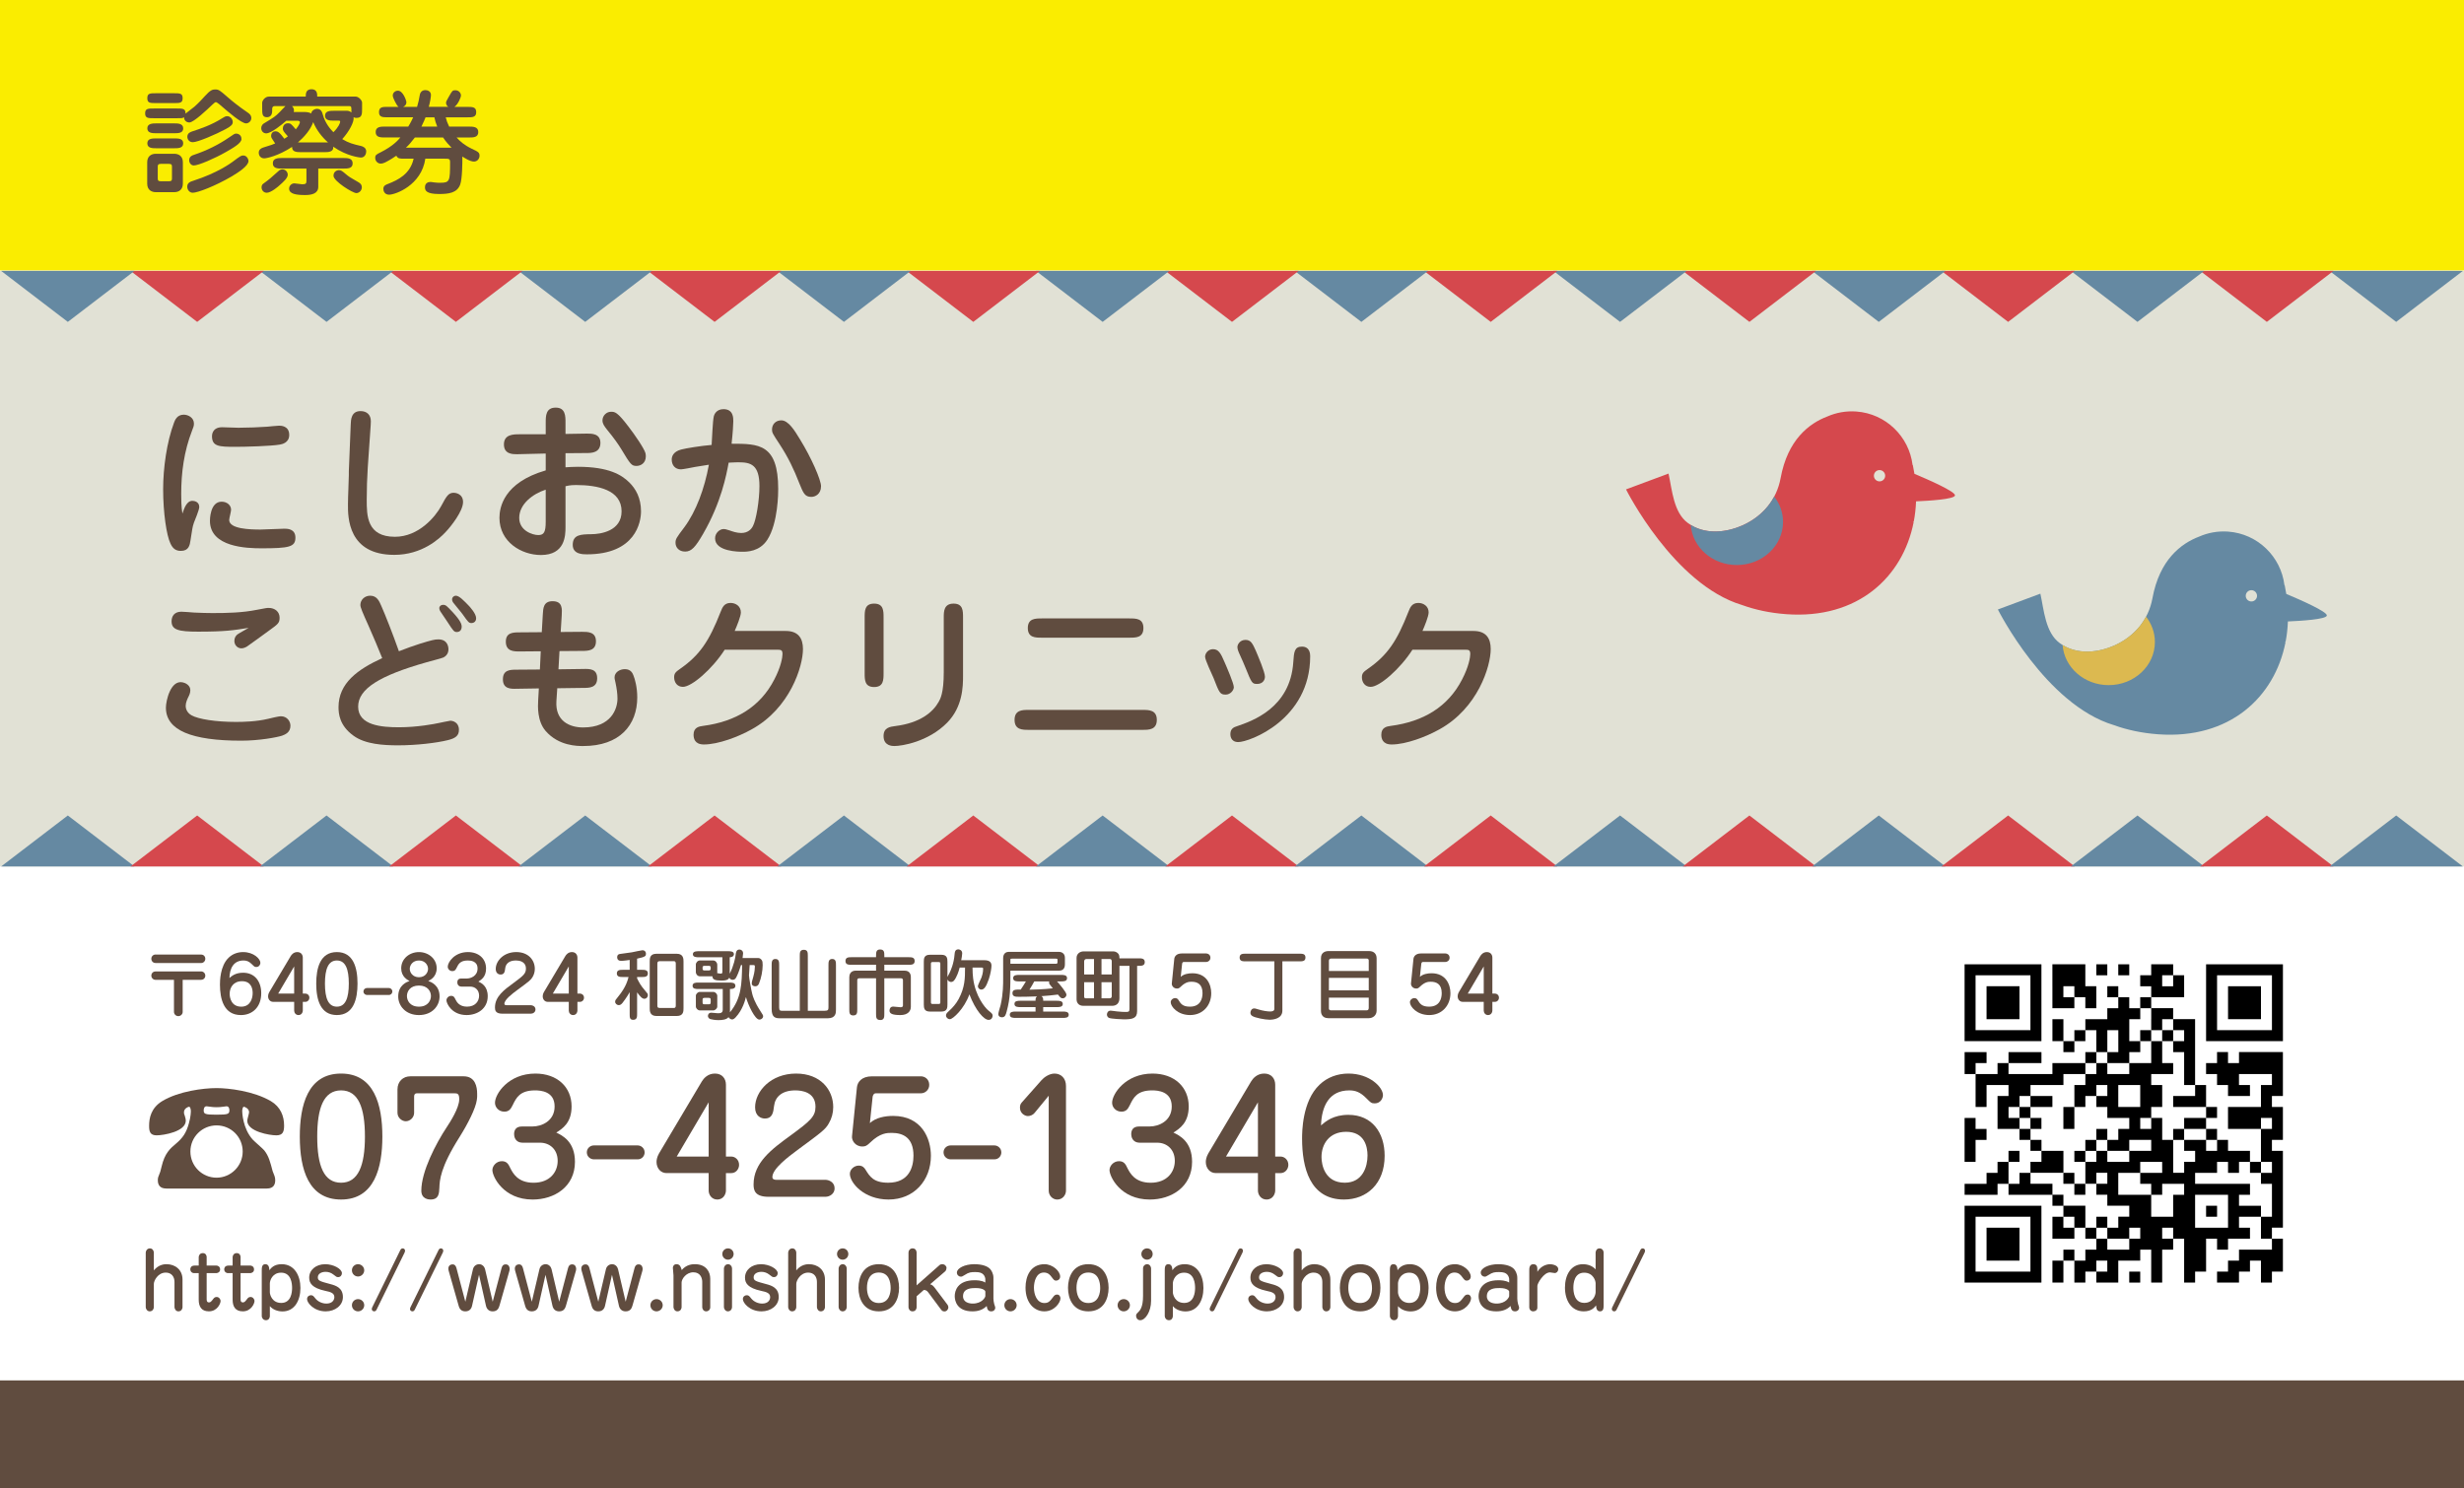
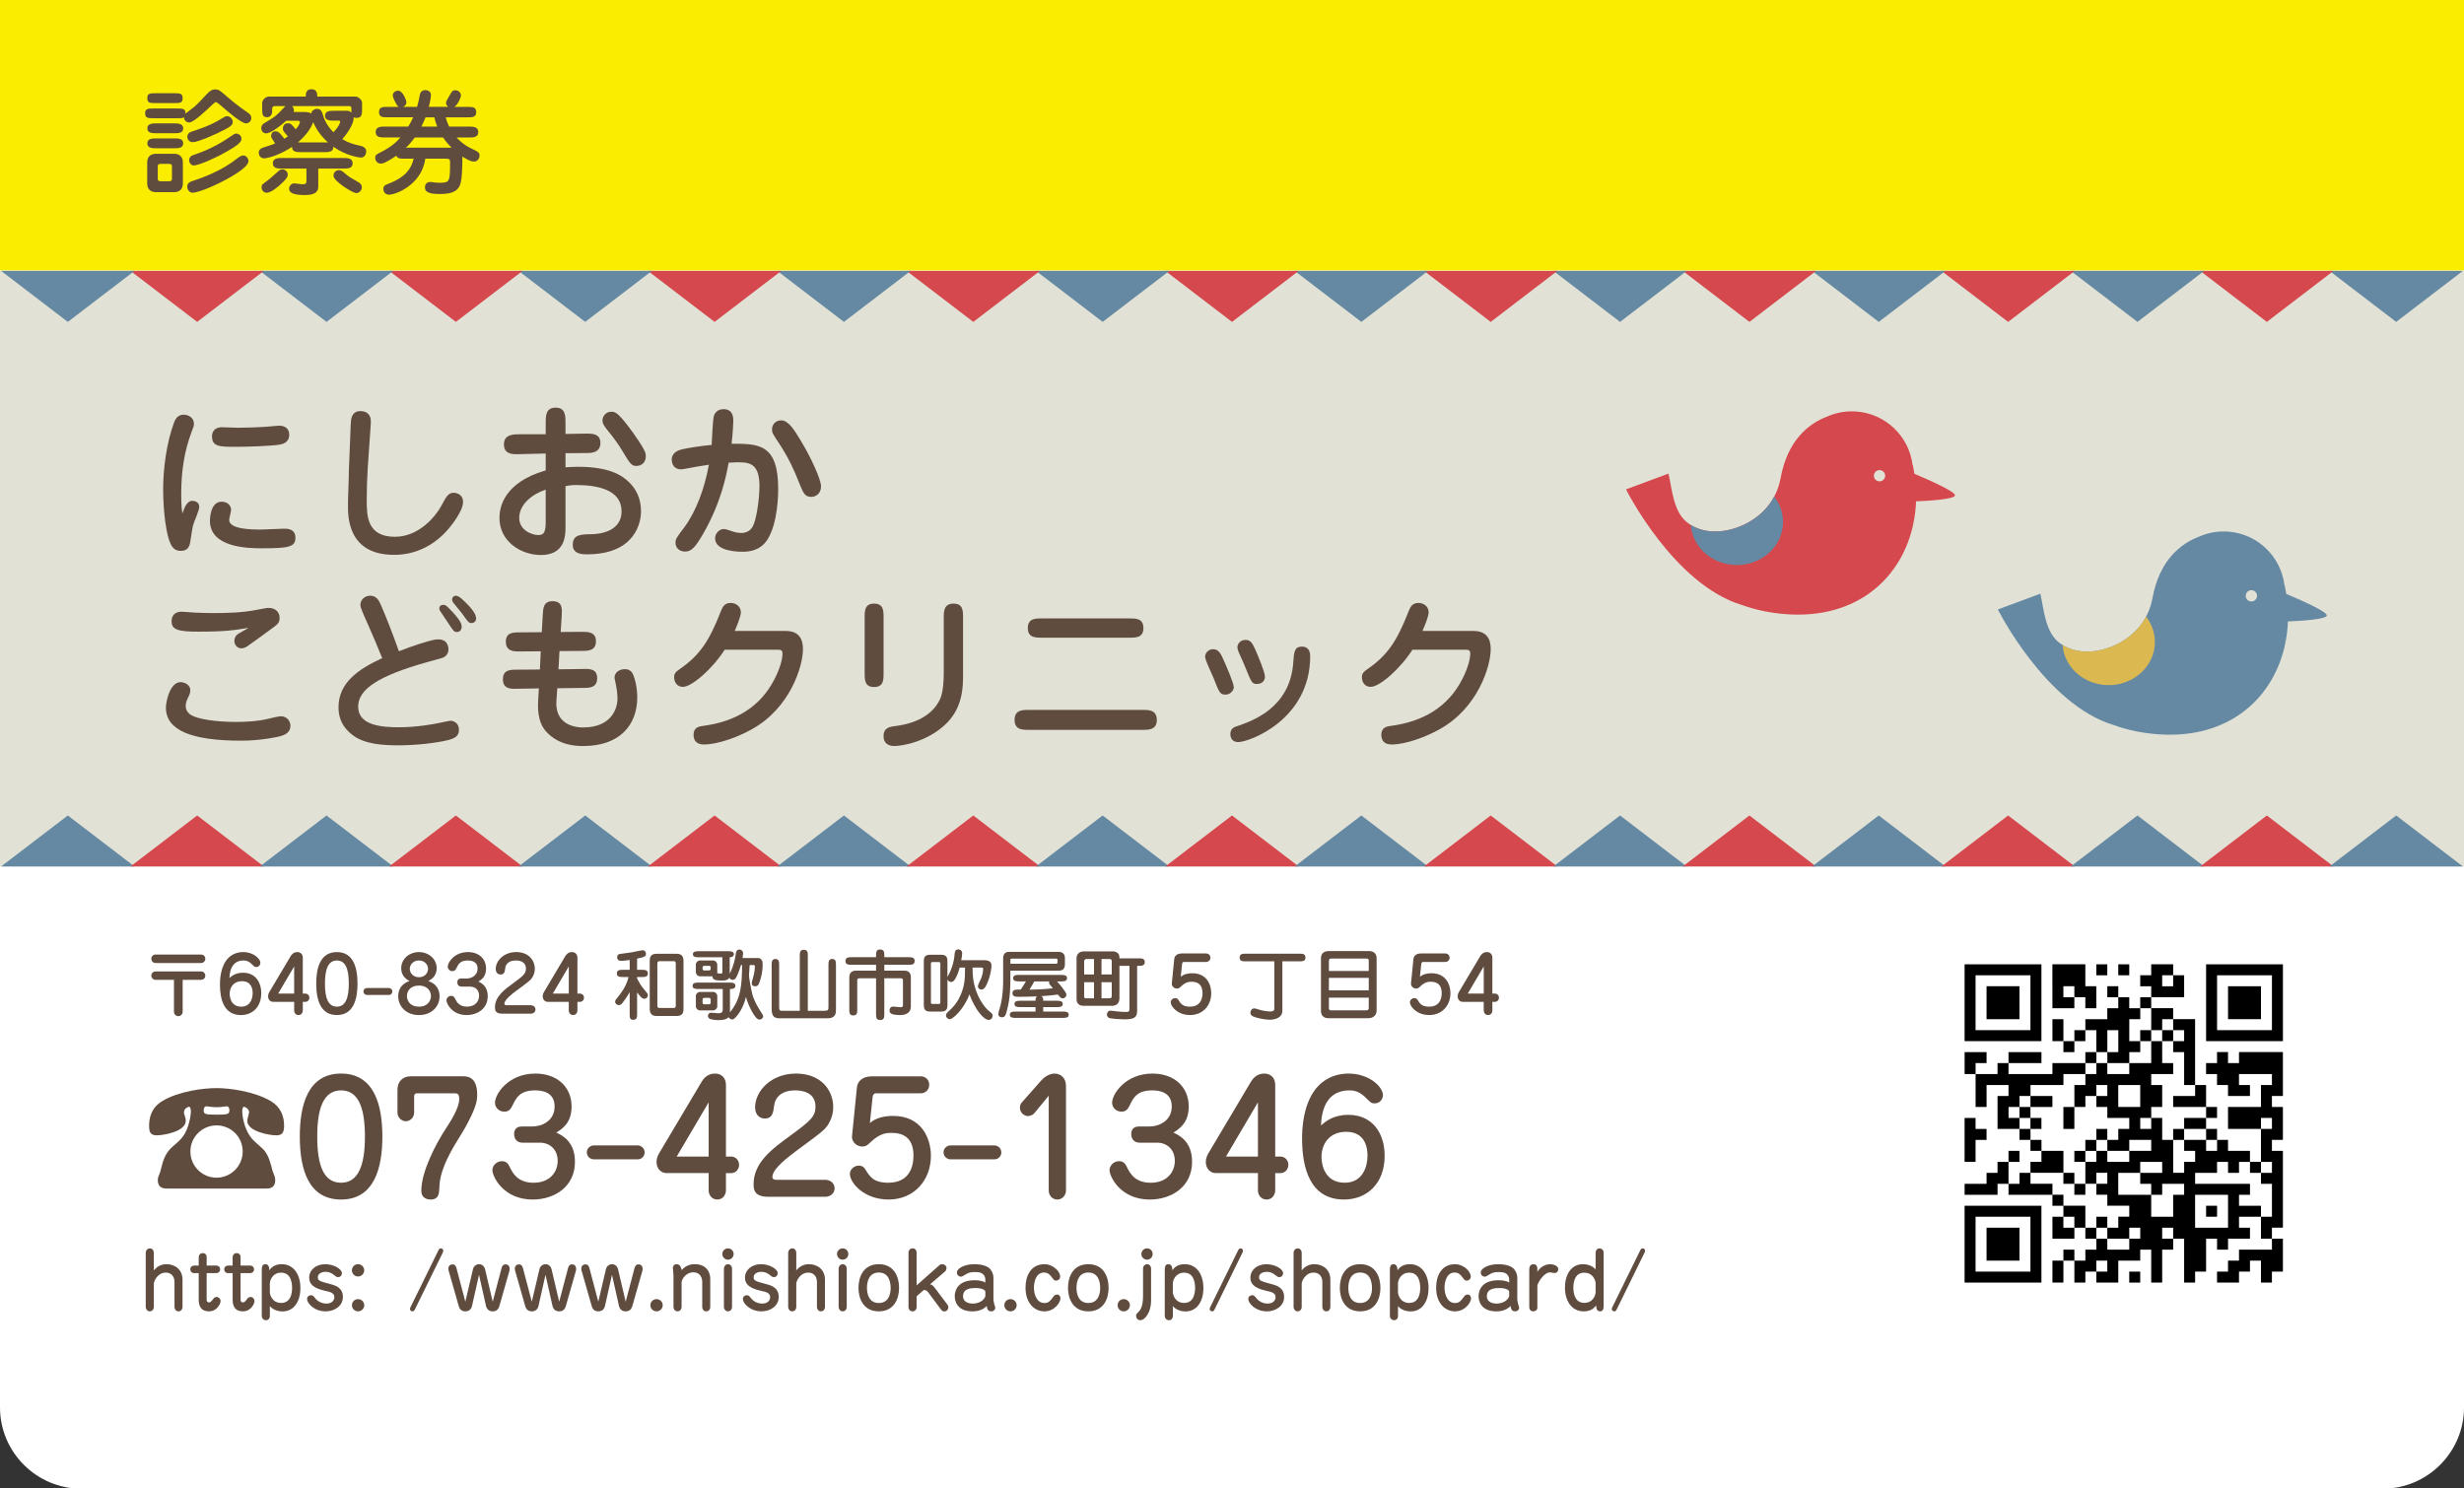
<svg xmlns="http://www.w3.org/2000/svg" xmlns:xlink="http://www.w3.org/1999/xlink" version="1.1" id="レイヤー_1" x="0px" y="0px" width="240px" height="145px" viewBox="0 0 240 145" style="enable-background:new 0 0 240 145;" xml:space="preserve">
  <rect x="0" y="0" width="240" height="145" fill="#333333" stroke="none" />
  <style type="text/css">
	.st0{clip-path:url(#SVGID_2_);fill:#FFFFFF;}
	.st1{clip-path:url(#SVGID_2_);}
	.st2{fill:#E1E1D5;}
	.st3{fill:#FAED00;}
	.st4{fill:#604C3F;}
	.st5{fill:#FFFFFF;}
	.st6{fill:#6589A2;}
	.st7{fill:#DCB950;}
	.st8{fill:#D5484D;}
</style>
  <g>
    <defs>
      <rect id="SVGID_1_" x="0" width="240" height="145" />
    </defs>
    <clipPath id="SVGID_2_">
      <use xlink:href="#SVGID_1_" style="overflow:visible;" />
    </clipPath>
    <path class="st0" d="M232.088,145.027H7.912c-4.352,0-7.912-3.56-7.912-7.912V7.885c0-4.352,3.56-7.912,7.912-7.912h224.176   c4.352,0,7.912,3.56,7.912,7.912v129.231C240,141.467,236.44,145.027,232.088,145.027z" />
    <g class="st1">
      <rect x="-3.956" y="26.39" class="st2" width="247.912" height="58.022" />
      <rect x="-3.956" y="-3.984" class="st3" width="247.912" height="30.33" />
-       <rect x="-3.956" y="134.478" class="st4" width="247.912" height="14.505" />
      <g>
        <path class="st4" d="M18.739,48.791c0.184,0,0.67,0.084,0.67,0.604c0,0.268-0.436,1.307-0.52,1.524     c-0.167,0.469-0.167,0.721-0.335,1.726c-0.067,0.469-0.168,1.022-0.938,1.022c-0.52,0-0.804-0.251-1.022-0.737     c-0.369-0.771-0.704-2.949-0.704-5.278c0-2.044,0.352-4.59,1.056-6.467c0.1-0.268,0.301-0.788,0.955-0.788     c0.402,0,0.989,0.268,0.989,0.871c0,0.201-0.05,0.369-0.185,0.687c-0.787,2.027-1.055,4.105-1.055,6.166     c0,0.419,0,1.256,0.117,1.91C17.951,49.495,18.186,48.791,18.739,48.791z M22.508,49.663c0,0.167-0.184,0.837-0.184,0.988     c0,0.888,2.044,0.938,3.049,0.938c0.369,0,2.01-0.084,2.329-0.084c0.268,0,1.072,0,1.072,0.871c0,0.905-0.603,1.039-3.3,1.039     c-1.424,0-5.026-0.101-5.026-2.681c0-0.084,0-1.86,1.139-1.86C22.106,48.875,22.508,49.21,22.508,49.663z M21.637,41.621     c0.251,0,1.34,0.05,1.575,0.05c0.905,0,2.128-0.05,2.798-0.101c0.184-0.017,1.005-0.101,1.172-0.101c0.168,0,0.989,0,0.989,0.905     c0,0.771-0.72,0.905-0.921,0.938c-0.854,0.151-3.368,0.218-4.323,0.218c-1.592,0-2.278-0.033-2.278-1.039     C20.649,42.408,20.649,41.621,21.637,41.621z" />
        <path class="st4" d="M35.821,45.541c-0.067,1.056-0.101,2.094-0.101,3.133c0,1.542,0,3.619,2.748,3.619     c2.329,0,3.954-1.977,4.507-2.999c0.519-0.972,0.704-1.29,1.223-1.29c0.15,0,0.904,0.083,0.904,0.905     c0,0.888-1.189,2.396-1.709,2.932c-0.603,0.654-2.295,2.212-4.993,2.212c-4.507,0-4.523-3.653-4.507-4.959     c0-0.737,0.084-2.346,0.084-2.814v-0.352l0.184-4.574c0.017-0.469,0.05-1.307,0.955-1.307c0.603,0,1.005,0.352,1.005,0.989     c0,0.05,0,0.083-0.017,0.419L35.821,45.541z" />
        <path class="st4" d="M53.154,41.185c0-0.654,0-1.475,0.972-1.475c0.955,0,0.955,0.821,0.955,1.475v1.089     c0.586,0,1.508-0.034,2.094-0.034c0.469,0,1.307,0,1.307,0.905c0,0.972-0.888,0.989-1.324,0.989c-0.469,0-0.62,0-2.078,0.017     v1.374c0.318-0.017,0.67-0.05,1.207-0.05c3.032,0,4.272,0.804,4.993,1.508c0.637,0.62,1.156,1.524,1.156,2.832     c0,1.039-0.519,4.188-5.277,4.188c-0.385,0-1.374,0-1.374-0.922c0-1.022,0.838-1.022,1.793-1.039     c0.921,0,2.965-0.302,2.965-2.228c0-2.095-2.329-2.563-4.44-2.563c-0.201,0-0.553,0-1.022,0.117v3.987     c0,0.838-0.05,2.714-2.396,2.714c-1.893,0-4.038-1.273-4.038-3.619c0-1.005,0.402-3.435,4.507-4.624v-1.642     c-0.452,0-2.396,0.067-2.798,0.067c-0.419,0-1.273,0-1.273-0.955c0-0.988,0.938-0.988,1.525-0.988h2.546V41.185z M53.154,47.702     c-1.29,0.419-2.58,1.424-2.58,2.748c0,1.257,1.307,1.676,1.86,1.676c0.553,0,0.72-0.302,0.72-1.307V47.702z M62.905,44.452     c0,0.687-0.52,0.938-0.905,0.938c-0.486,0-0.586-0.134-1.491-1.642c-0.268-0.436-0.704-1.072-1.357-1.859     c-0.318-0.402-0.469-0.62-0.469-0.938c0-0.452,0.385-0.837,0.821-0.837c0.369,0,0.603-0.017,1.708,1.44     c0.586,0.754,1.542,2.145,1.659,2.597C62.889,44.251,62.905,44.334,62.905,44.452z" />
        <path class="st4" d="M75.799,47.635c0,0.318,0,3.3-1.056,4.942c-0.754,1.173-2.01,1.173-2.429,1.173     c-0.301,0-2.664,0-2.664-1.307c0-0.52,0.452-0.905,0.837-0.905c0.101,0,0.235,0.017,0.57,0.134     c0.285,0.101,0.704,0.251,1.139,0.251c0.653,0,0.988-0.369,1.139-0.67c0.318-0.586,0.637-2.513,0.637-3.903     c0-2.095-0.871-2.313-2.01-2.313c-0.067,0-0.436,0-0.989,0.034c-0.218,1.189-0.72,3.87-2.479,6.919     c-0.754,1.307-1.139,1.743-1.759,1.743c-0.62,0-0.938-0.419-0.938-0.854c0-0.369,0.083-0.486,0.854-1.508     c1.156-1.558,1.977-3.787,2.396-6.099c-0.301,0.05-0.787,0.117-1.357,0.218c-0.218,0.05-1.207,0.234-1.357,0.234     c-0.586,0-0.905-0.419-0.905-0.955c0-0.251,0.101-0.754,0.905-0.972c0.486-0.134,1.977-0.369,2.982-0.452     c0.034-0.402,0.101-2.379,0.218-2.815c0.034-0.117,0.218-0.67,0.938-0.67c0.955,0,0.955,0.838,0.955,1.173     c0,0.301-0.05,1.139-0.167,2.195C73.889,43.229,75.799,43.229,75.799,47.635z M79.032,48.406c-0.653,0-0.787-0.369-1.189-1.357     c-0.502-1.29-1.039-2.446-1.927-3.803c-0.653-0.988-0.72-1.106-0.72-1.391c0-0.536,0.369-0.905,0.905-0.905     c0.687,0,1.29,0.972,1.826,1.86c1.105,1.792,2.044,3.937,2.044,4.557C79.971,48.138,79.401,48.406,79.032,48.406z" />
        <path class="st4" d="M18.538,67.231c0,0.285-0.101,0.486-0.201,0.687c-0.067,0.134-0.251,0.52-0.251,0.838     c0,0.184,0.05,0.62,0.553,0.921c0.67,0.385,2.396,0.653,4.339,0.653c0.754,0,2.011-0.033,3.133-0.302     c0.318-0.083,1.056-0.251,1.24-0.251c0.62,0,0.938,0.502,0.938,0.921c0,0.653-0.502,0.854-0.821,0.972     c-0.453,0.151-2.178,0.486-3.971,0.486c-4.825,0-7.338-1.005-7.338-3.217c0-0.653,0.452-2.731,1.642-2.463     C18.068,66.528,18.538,66.763,18.538,67.231z M19.309,61.535c-1.91,0-2.597-0.167-2.597-1.005c0-0.502,0.268-0.938,0.955-0.938     c0.201,0,1.039,0.067,1.223,0.083c0.67,0.034,1.391,0.05,1.81,0.05c1.44,0,2.898-0.033,4.322-0.318     c0.871-0.167,0.972-0.184,1.139-0.184c0.637,0,1.072,0.385,1.072,0.955c0,0.519-0.15,0.62-1.055,1.273     c-0.586,0.419-1.525,1.123-2.111,1.525c-0.134,0.083-0.335,0.184-0.553,0.184c-0.402,0-0.687-0.335-0.687-0.72     c0-0.318,0.151-0.52,0.302-0.637s0.938-0.536,1.089-0.637C22.76,61.401,21.939,61.535,19.309,61.535z" />
        <path class="st4" d="M35.905,60.982c-0.603-1.34-0.804-1.81-0.804-2.044c0-0.503,0.419-0.905,0.955-0.905     c0.637,0,0.871,0.486,1.089,1.005c0.385,0.871,1.106,2.697,1.709,4.406c0.771-0.302,1.391-0.52,2.061-0.737     c1.156-0.352,1.424-0.419,1.776-0.419c0.938,0,0.989,0.771,0.989,0.972c0,0.52-0.369,0.721-0.486,0.788     c-0.218,0.101-1.374,0.385-1.642,0.469c-4.557,1.29-6.668,2.58-6.668,4.322c0,1.843,2.312,2.011,3.987,2.011     c1.759,0,3.435-0.318,3.887-0.419c0.083-0.017,1.039-0.218,1.105-0.218c0.218,0,0.838,0.134,0.838,0.888     c0,0.57-0.335,0.821-1.089,1.005c-1.089,0.268-3.033,0.503-4.842,0.503c-1.407,0-3.2-0.101-4.339-0.938     c-1.374-0.988-1.458-2.161-1.458-2.781c0-2.345,1.876-3.686,4.256-4.775C36.91,63.328,36.307,61.87,35.905,60.982z      M44.098,59.642c0.771,0.837,0.871,1.173,0.871,1.407c0,0.285-0.151,0.52-0.469,0.52c-0.268,0-0.335-0.084-0.888-0.938     c-0.101-0.167-0.62-0.905-0.721-1.072c-0.05-0.083-0.101-0.184-0.101-0.318c0-0.184,0.167-0.318,0.352-0.318     C43.427,58.921,43.494,59.005,44.098,59.642z M44.399,58.034c0.335,0,0.788,0.486,1.307,1.022c0.083,0.101,0.67,0.72,0.67,1.173     c0,0.385-0.302,0.469-0.452,0.469c-0.251,0-0.318-0.083-0.838-0.821c-0.134-0.201-0.838-1.022-0.955-1.189     c-0.083-0.134-0.117-0.251-0.083-0.402C44.098,58.134,44.248,58.034,44.399,58.034z" />
        <path class="st4" d="M52.87,59.876c0.034-0.637,0.067-1.307,0.955-1.307c0.988,0,0.921,0.771,0.888,1.391l-0.101,1.608     l2.078-0.017c0.57,0,1.357,0,1.357,0.922c0,0.921-0.771,0.938-1.34,0.938l-2.211,0.017l-0.101,1.776l2.413-0.033     c0.637-0.017,1.357-0.017,1.357,0.905c0,0.938-0.788,0.938-1.34,0.938l-2.547,0.034l-0.083,1.24     c-0.134,1.96,1.29,2.58,2.597,2.58c2.781,0,3.351-1.86,3.351-2.814c0-0.486-0.083-1.022-0.184-1.508     c-0.101-0.419-0.101-0.469-0.101-0.553c0-0.486,0.486-0.804,1.005-0.804c0.586,0,0.754,0.402,0.838,0.62     c0.134,0.318,0.368,1.139,0.368,2.127c0,2.698-1.708,4.742-5.261,4.742c-0.569,0-2.396,0-3.669-1.475     c-0.821-0.955-0.754-2.396-0.721-2.965l0.067-1.173l-2.162,0.034c-0.586,0.017-1.34,0.017-1.34-0.921     c0-0.922,0.704-0.938,1.324-0.938l2.279-0.017l0.083-1.776l-2.061,0.017c-0.553,0-1.34,0-1.34-0.955     c0-0.888,0.704-0.905,1.34-0.905l2.161-0.017L52.87,59.876z" />
        <path class="st4" d="M76.536,61.468c1.24,0,1.675,0.737,1.675,1.759c0,1.692-1.256,5.763-4.993,7.824     c-1.29,0.72-3.25,1.474-4.658,1.474c-0.905,0-1.005-0.603-1.005-0.955c0-0.72,0.553-0.804,0.922-0.854     c3.2-0.418,5.579-1.876,6.936-4.507c0.653-1.24,0.804-2.178,0.804-2.479c0-0.419-0.134-0.436-0.57-0.436h-5.06     c-1.189,1.86-3.2,3.619-4.071,3.619c-0.553,0-0.854-0.436-0.854-0.938c0-0.402,0.185-0.536,0.586-0.821     c1.893-1.324,2.815-2.664,3.954-5.579c0.151-0.369,0.318-0.838,0.955-0.838c0.502,0,1.005,0.318,1.005,0.921     c0,0.385-0.402,1.357-0.603,1.81H76.536z" />
        <path class="st4" d="M86.062,65.573c0,0.654,0,1.357-0.921,1.357s-0.921-0.704-0.921-1.357v-5.412c0-0.653,0-1.357,0.921-1.357     s0.921,0.704,0.921,1.357V65.573z M93.803,65.841c0,1.039-0.034,3.016-1.542,4.557c-1.843,1.876-4.423,2.279-5.144,2.279     c-0.184,0-1.056,0-1.056-0.972c0-0.821,0.62-0.905,1.139-0.972c2.43-0.302,3.669-1.357,4.222-2.346     c0.167-0.285,0.503-0.871,0.503-2.898v-5.328c0-0.569,0-1.357,0.955-1.357c0.922,0,0.922,0.704,0.922,1.357V65.841z" />
        <path class="st4" d="M100.195,71.102c-0.603,0-1.374,0-1.374-0.972s0.771-0.972,1.374-0.972h11.108c0.586,0,1.374,0,1.374,0.972     s-0.787,0.972-1.374,0.972H100.195z M101.469,62.122c-0.62,0-1.357,0-1.357-0.938c0-0.938,0.737-0.938,1.357-0.938h8.545     c0.637,0,1.357,0,1.357,0.938c0,0.938-0.72,0.938-1.357,0.938H101.469z" />
        <path class="st4" d="M119.389,67.667c-0.553,0-0.62-0.15-1.189-1.625c-0.134-0.318-0.821-1.742-0.821-2.061     c0-0.335,0.301-0.737,0.771-0.737c0.536,0,0.754,0.385,1.123,1.256c0.218,0.503,0.905,2.078,0.905,2.446     C120.176,67.249,119.841,67.667,119.389,67.667z M120.612,72.292c-0.754,0-0.771-0.654-0.771-0.771     c0-0.553,0.368-0.687,0.636-0.771c1.458-0.502,5.211-1.759,5.495-6.266c0.067-0.955,0.101-1.491,0.838-1.491     c0.788,0,0.805,0.737,0.805,0.938C127.615,70.113,121.684,72.292,120.612,72.292z M122.455,66.628     c-0.503,0-0.536-0.083-1.14-1.575c-0.185-0.453-0.251-0.604-0.637-1.458c-0.033-0.067-0.151-0.352-0.151-0.553     c0-0.268,0.251-0.704,0.788-0.704c0.52,0,0.687,0.352,1.005,1.056c0.218,0.519,0.889,2.078,0.889,2.53     C123.209,66.26,122.975,66.628,122.455,66.628z" />
        <path class="st4" d="M143.524,61.468c1.24,0,1.676,0.737,1.676,1.759c0,1.692-1.257,5.763-4.993,7.824     c-1.29,0.72-3.25,1.474-4.657,1.474c-0.905,0-1.006-0.603-1.006-0.955c0-0.72,0.553-0.804,0.922-0.854     c3.2-0.418,5.579-1.876,6.937-4.507c0.653-1.24,0.804-2.178,0.804-2.479c0-0.419-0.134-0.436-0.569-0.436h-5.061     c-1.189,1.86-3.199,3.619-4.07,3.619c-0.554,0-0.854-0.436-0.854-0.938c0-0.402,0.184-0.536,0.586-0.821     c1.894-1.324,2.814-2.664,3.954-5.579c0.15-0.369,0.318-0.838,0.955-0.838c0.502,0,1.005,0.318,1.005,0.921     c0,0.385-0.402,1.357-0.603,1.81H143.524z" />
      </g>
      <g>
        <g>
          <path class="st4" d="M16.192,115.785c-0.641,0-0.819-0.387-0.819-0.804c0-0.238,0.015-0.283,0.238-0.834      c0.015-0.06,0.104-0.417,0.134-0.521c0.298-1.28,0.834-1.742,1.385-2.204c0.67-0.565,1.013-1.057,1.266-1.98      c0.193-0.67,0.193-1.146,0.193-1.191c0-0.119-0.03-0.432-0.179-0.432c-0.06,0-0.491,0.148-0.491,0.536      c0,0.119,0,0.148,0.074,0.327c0.074,0.209,0.104,0.388,0.104,0.492c0,1.072-2.175,1.43-2.845,1.43      c-0.641,0-0.729-0.388-0.729-0.924c0-0.744,0.179-1.742,1.28-2.412c1.608-0.969,4.021-1.267,5.287-1.267      c1.177,0,3.604,0.283,5.287,1.267c0.953,0.565,1.295,1.459,1.295,2.383c0,0.596-0.119,0.953-0.759,0.953      c-0.626,0-2.83-0.357-2.83-1.43c0-0.135,0.179-0.7,0.179-0.819c0-0.372-0.432-0.536-0.506-0.536      c-0.119,0-0.164,0.283-0.164,0.432c0,0.104,0.045,1.683,1.027,2.77c0.164,0.18,0.983,0.879,1.117,1.043      c0.447,0.566,0.581,1.132,0.819,2.025c0.015,0.029,0.148,0.402,0.179,0.462c0.044,0.119,0.074,0.253,0.074,0.417      c0,0.387-0.134,0.818-0.819,0.818H16.192z M18.545,112.182c0,1.415,1.147,2.547,2.547,2.547s2.547-1.146,2.547-2.547      c0-1.43-1.147-2.547-2.547-2.547C19.707,109.635,18.545,110.752,18.545,112.182z M20.601,107.833      c-0.075,0-0.402-0.06-0.477-0.06c-0.238,0-0.283,0.238-0.283,0.402c0,0.342,0.119,0.417,1.251,0.417      c1.162,0,1.251-0.075,1.251-0.447c0-0.134-0.045-0.372-0.283-0.372c-0.015,0-0.313,0.045-0.342,0.045      c-0.208,0.029-0.387,0.045-0.625,0.045S20.734,107.848,20.601,107.833z" />
          <path class="st4" d="M37.244,110.723c0,3.008-0.76,6.135-4.021,6.135c-3.157,0-4.021-2.903-4.021-6.135      c0-2.994,0.744-6.137,4.021-6.137C36.425,104.586,37.244,107.595,37.244,110.723z M30.899,110.723      c0,2.874,0.655,4.497,2.323,4.497s2.323-1.668,2.323-4.497c0-2.815-0.64-4.498-2.323-4.498      C31.525,106.225,30.899,107.938,30.899,110.723z" />
          <path class="st4" d="M40.338,108.398c0,0.477-0.402,0.834-0.819,0.834c-0.357,0-0.804-0.327-0.804-0.834v-2.264      c0-0.789,0.551-1.28,1.251-1.28h5.198c1.132,0,1.311,1.027,1.311,1.683c0,0.104,0.015,0.313-0.03,0.611      c-0.104,0.818-0.878,2.338-1.683,3.618c-1.892,2.993-1.936,4.215-1.966,4.96c-0.03,0.535-0.045,1.131-0.864,1.131      c-0.149,0-0.894-0.029-0.894-0.863c0-1.877,1.43-4.602,2.472-6.181c0.313-0.477,1.221-1.861,1.221-2.726      c0-0.535-0.164-0.58-0.477-0.58h-3.649c-0.193,0-0.268,0.134-0.268,0.313V108.398z" />
          <path class="st4" d="M51.891,109.739c0.834,0,2.129-0.507,2.129-1.951c0-1.474-1.355-1.563-1.906-1.563      c-1.489,0-1.832,0.729-2.174,1.43c-0.193,0.402-0.372,0.641-0.819,0.641c-0.551,0-0.908-0.432-0.908-0.864      c0-0.863,1.311-2.845,3.932-2.845c2.145,0,3.529,1.326,3.529,3.202c0,1.594-0.878,2.159-1.489,2.547      c0.566,0.269,1.817,0.864,1.817,2.845c0,2.442-2.011,3.678-4.125,3.678c-2.844,0-3.917-2.233-3.917-2.874      c0-0.387,0.372-0.863,0.923-0.863c0.507,0,0.655,0.327,0.819,0.67c0.253,0.491,0.729,1.43,2.264,1.43      c1.594,0,2.353-1.042,2.353-2.13c0-1.117-0.774-1.771-1.712-1.771h-1.683c-0.79,0-0.849-0.656-0.849-0.834      c0-0.357,0.149-0.745,0.76-0.745H51.891z" />
          <path class="st4" d="M62.118,111.586c0.313,0,0.67,0.253,0.67,0.686c0,0.357-0.283,0.67-0.67,0.67h-4.274      c-0.328,0-0.686-0.254-0.686-0.686c0-0.372,0.313-0.67,0.686-0.67H62.118z" />
          <path class="st4" d="M70.708,114.281v1.698c0,0.282-0.194,0.878-0.849,0.878c-0.521,0-0.834-0.446-0.834-0.878v-1.698h-4.11      c-0.551,0-0.968-0.461-0.968-1.087c0-0.179,0.045-0.477,0.238-0.819l4.17-7.014c0.179-0.299,0.581-0.775,1.281-0.775      c0.715,0,1.072,0.507,1.072,1.088v6.999h0.536c0.342,0,0.744,0.298,0.744,0.805c0,0.446-0.342,0.804-0.744,0.804H70.708z       M69.025,112.673v-5.286l-3.113,5.286H69.025z" />
          <path class="st4" d="M80.399,114.937c0.313,0,0.894,0.209,0.894,0.834c0,0.521-0.477,0.819-0.894,0.819h-5.54      c-1.34,0-1.459-0.641-1.459-1.206c0-2.13,1.757-3.426,3.619-4.78c1.906-1.4,2.412-1.832,2.412-2.785      c0-1.445-1.355-1.594-1.966-1.594c-1.311,0-1.966,0.641-2.07,1.52c-0.075,0.625-0.149,1.221-0.909,1.221      c-0.342,0-0.938-0.224-0.938-1.087c0-1.563,1.534-3.292,3.991-3.292c2.413,0,3.619,1.609,3.619,3.262      c0,0.581-0.148,1.117-0.432,1.594c-0.328,0.581-0.625,0.805-3.053,2.592c-0.879,0.654-2.442,1.816-2.442,2.636      c0,0.224,0.208,0.268,0.417,0.268H80.399z" />
          <path class="st4" d="M84.729,109.412c0.566-0.537,1.489-0.7,2.264-0.7c2.8,0,3.679,2.219,3.679,3.887      c0,2.383-1.638,4.259-4.125,4.259c-2.398,0-3.768-1.638-3.768-2.502c0-0.432,0.417-0.804,0.864-0.804      c0.387,0,0.551,0.224,0.655,0.388c0.417,0.67,0.774,1.28,2.219,1.28c2.056,0,2.458-1.563,2.458-2.636      c0-1.758-1.013-2.219-2.129-2.219c-0.432,0-1.117,0-2.085,0.938c-0.328,0.313-0.462,0.388-0.76,0.388      c-0.715,0-1.058-0.61-1.013-0.998l0.477-4.751c0.045-0.491,0.417-1.087,1.475-1.087h4.766c0.342,0,0.804,0.253,0.804,0.834      c0,0.491-0.402,0.819-0.804,0.819H85.31c-0.224,0-0.298,0.238-0.313,0.342L84.729,109.412z" />
          <path class="st4" d="M96.862,111.586c0.313,0,0.67,0.253,0.67,0.686c0,0.357-0.283,0.67-0.67,0.67h-4.274      c-0.327,0-0.685-0.254-0.685-0.686c0-0.372,0.313-0.67,0.685-0.67H96.862z" />
          <path class="st4" d="M102.146,106.746l-1.37,1.668c-0.149,0.193-0.417,0.313-0.655,0.313c-0.283,0-0.774-0.253-0.774-0.819      c0-0.193,0.044-0.357,0.164-0.491l1.936-2.189c0.238-0.268,0.745-0.641,1.266-0.641c0.655,0,1.117,0.477,1.117,1.207v10.187      c0,0.432-0.328,0.878-0.849,0.878c-0.447,0-0.834-0.372-0.834-0.878V106.746z" />
          <path class="st4" d="M112.001,109.739c0.834,0,2.13-0.507,2.13-1.951c0-1.474-1.355-1.563-1.906-1.563      c-1.489,0-1.832,0.729-2.174,1.43c-0.194,0.402-0.373,0.641-0.819,0.641c-0.551,0-0.909-0.432-0.909-0.864      c0-0.863,1.311-2.845,3.932-2.845c2.145,0,3.53,1.326,3.53,3.202c0,1.594-0.879,2.159-1.489,2.547      c0.565,0.269,1.816,0.864,1.816,2.845c0,2.442-2.01,3.678-4.125,3.678c-2.845,0-3.917-2.233-3.917-2.874      c0-0.387,0.373-0.863,0.924-0.863c0.506,0,0.655,0.327,0.819,0.67c0.253,0.491,0.73,1.43,2.264,1.43      c1.593,0,2.353-1.042,2.353-2.13c0-1.117-0.774-1.771-1.713-1.771h-1.683c-0.789,0-0.849-0.656-0.849-0.834      c0-0.357,0.148-0.745,0.759-0.745H112.001z" />
          <path class="st4" d="M124.209,114.281v1.698c0,0.282-0.193,0.878-0.849,0.878c-0.521,0-0.834-0.446-0.834-0.878v-1.698h-4.11      c-0.551,0-0.968-0.461-0.968-1.087c0-0.179,0.044-0.477,0.238-0.819l4.17-7.014c0.179-0.299,0.581-0.775,1.28-0.775      c0.715,0,1.072,0.507,1.072,1.088v6.999h0.536c0.343,0,0.745,0.298,0.745,0.805c0,0.446-0.343,0.804-0.745,0.804H124.209z       M122.526,112.673v-5.286l-3.112,5.286H122.526z" />
          <path class="st4" d="M131.339,108.607c2.309,0,3.529,1.742,3.529,3.991c0,2.726-1.742,4.259-3.961,4.259      c-3.351,0-4.081-3.156-4.081-5.941c0-0.596,0-3.634,1.698-5.242c0.759-0.73,1.757-1.088,2.814-1.088      c2.07,0,3.366,1.326,3.366,2.101c0,0.268-0.209,0.804-0.805,0.804c-0.328,0-0.402-0.089-0.789-0.477      c-0.611-0.625-1.088-0.789-1.684-0.789c-1.965,0-2.695,1.534-2.755,3.41C129.12,109.248,129.864,108.607,131.339,108.607z       M133.2,112.568c0-0.878-0.298-2.308-2.085-2.308c-1.652,0-2.397,1.206-2.397,2.457c0,0.745,0.313,2.502,2.264,2.502      C132.738,115.22,133.2,113.641,133.2,112.568z" />
        </g>
      </g>
      <g>
        <path class="st4" d="M15.142,93.816c-0.201,0-0.402-0.156-0.402-0.417c0-0.224,0.179-0.41,0.402-0.41h4.453     c0.201,0,0.402,0.156,0.402,0.417c0,0.224-0.179,0.41-0.402,0.41H15.142z M15.142,95.454c-0.223,0-0.402-0.187-0.402-0.409     c0-0.254,0.201-0.41,0.402-0.41h4.453c0.223,0,0.402,0.187,0.402,0.41c0,0.253-0.201,0.409-0.402,0.409h-1.802v3.128     c0,0.23-0.201,0.409-0.424,0.409c-0.253,0-0.424-0.208-0.424-0.409v-3.128H15.142z" />
        <path class="st4" d="M23.68,94.762c1.154,0,1.765,0.871,1.765,1.996c0,1.362-0.871,2.129-1.98,2.129     c-1.675,0-2.041-1.578-2.041-2.971c0-0.298,0-1.817,0.849-2.621c0.379-0.365,0.878-0.544,1.407-0.544     c1.035,0,1.683,0.663,1.683,1.05c0,0.135-0.104,0.402-0.402,0.402c-0.164,0-0.201-0.045-0.395-0.238     c-0.306-0.313-0.544-0.395-0.842-0.395c-0.982,0-1.348,0.767-1.377,1.705C22.571,95.082,22.943,94.762,23.68,94.762z      M24.611,96.742c0-0.439-0.149-1.154-1.042-1.154c-0.826,0-1.199,0.604-1.199,1.229c0,0.373,0.156,1.252,1.132,1.252     C24.38,98.068,24.611,97.278,24.611,96.742z" />
        <path class="st4" d="M29.494,97.599v0.849c0,0.142-0.097,0.439-0.424,0.439c-0.261,0-0.417-0.223-0.417-0.439v-0.849h-2.056     c-0.275,0-0.484-0.23-0.484-0.544c0-0.089,0.022-0.238,0.119-0.409l2.085-3.507c0.089-0.149,0.291-0.388,0.641-0.388     c0.357,0,0.536,0.253,0.536,0.544v3.5h0.268c0.171,0,0.372,0.148,0.372,0.401c0,0.224-0.171,0.402-0.372,0.402H29.494z      M28.652,96.795v-2.644l-1.557,2.644H28.652z" />
        <path class="st4" d="M34.823,95.819c0,1.504-0.379,3.067-2.01,3.067c-1.579,0-2.011-1.452-2.011-3.067     c0-1.497,0.373-3.068,2.011-3.068C34.413,92.751,34.823,94.256,34.823,95.819z M31.651,95.819c0,1.437,0.328,2.249,1.162,2.249     s1.162-0.834,1.162-2.249c0-1.407-0.32-2.249-1.162-2.249C31.963,93.57,31.651,94.427,31.651,95.819z" />
        <path class="st4" d="M37.881,96.251c0.157,0,0.335,0.127,0.335,0.343c0,0.179-0.142,0.335-0.335,0.335h-2.137     c-0.164,0-0.343-0.127-0.343-0.343c0-0.186,0.156-0.335,0.343-0.335H37.881z" />
        <path class="st4" d="M42.816,97.077c0,0.916-0.722,1.81-2.01,1.81c-1.289,0-2.018-0.894-2.018-1.81     c0-1.124,0.856-1.422,1.102-1.511c-0.194-0.098-0.812-0.41-0.812-1.236c0-0.924,0.796-1.579,1.728-1.579     c0.931,0,1.728,0.655,1.728,1.579c0,0.826-0.618,1.139-0.819,1.236C41.96,95.655,42.816,95.953,42.816,97.077z M39.637,97.033     c0,0.409,0.269,1.035,1.169,1.035c0.886,0,1.169-0.618,1.169-1.035c0-0.433-0.298-1.021-1.169-1.021     C39.92,96.013,39.637,96.608,39.637,97.033z M39.913,94.382c0,0.372,0.298,0.819,0.894,0.819s0.886-0.447,0.886-0.819     c0-0.364-0.291-0.812-0.886-0.812C40.203,93.57,39.913,94.018,39.913,94.382z" />
        <path class="st4" d="M45.45,95.328c0.417,0,1.065-0.254,1.065-0.976c0-0.737-0.678-0.782-0.953-0.782     c-0.745,0-0.916,0.365-1.087,0.715c-0.097,0.201-0.186,0.32-0.409,0.32c-0.275,0-0.454-0.216-0.454-0.432     c0-0.433,0.655-1.423,1.966-1.423c1.072,0,1.765,0.663,1.765,1.602c0,0.796-0.439,1.079-0.745,1.272     c0.283,0.135,0.908,0.433,0.908,1.423c0,1.221-1.005,1.839-2.063,1.839c-1.422,0-1.958-1.117-1.958-1.437     c0-0.194,0.187-0.433,0.462-0.433c0.253,0,0.328,0.164,0.409,0.336c0.127,0.245,0.365,0.715,1.132,0.715     c0.797,0,1.177-0.521,1.177-1.065c0-0.559-0.387-0.886-0.856-0.886h-0.841c-0.395,0-0.424-0.328-0.424-0.417     c0-0.179,0.074-0.372,0.38-0.372H45.45z" />
        <path class="st4" d="M51.71,97.927c0.156,0,0.447,0.104,0.447,0.417c0,0.26-0.238,0.409-0.447,0.409h-2.77     c-0.67,0-0.729-0.32-0.729-0.604c0-1.064,0.878-1.712,1.809-2.39c0.953-0.7,1.207-0.916,1.207-1.393     c0-0.723-0.678-0.797-0.983-0.797c-0.655,0-0.983,0.32-1.035,0.76c-0.037,0.313-0.075,0.61-0.454,0.61     c-0.171,0-0.469-0.111-0.469-0.544c0-0.781,0.767-1.646,1.996-1.646c1.207,0,1.81,0.805,1.81,1.631     c0,0.29-0.075,0.559-0.216,0.797c-0.164,0.29-0.313,0.402-1.526,1.296c-0.439,0.327-1.221,0.908-1.221,1.317     c0,0.112,0.104,0.135,0.208,0.135H51.71z" />
        <path class="st4" d="M56.243,97.599v0.849c0,0.142-0.097,0.439-0.425,0.439c-0.26,0-0.417-0.223-0.417-0.439v-0.849h-2.055     c-0.276,0-0.484-0.23-0.484-0.544c0-0.089,0.022-0.238,0.119-0.409l2.085-3.507c0.089-0.149,0.291-0.388,0.641-0.388     c0.357,0,0.536,0.253,0.536,0.544v3.5h0.268c0.171,0,0.372,0.148,0.372,0.401c0,0.224-0.171,0.402-0.372,0.402H56.243z      M55.401,96.795v-2.644l-1.556,2.644H55.401z" />
        <path class="st4" d="M62.055,95.313c0.216,0.432,0.357,0.708,0.774,1.185c0.261,0.305,0.276,0.319,0.276,0.454     c0,0.193-0.157,0.35-0.328,0.35c-0.23,0-0.409-0.208-0.722-0.625v2.107c0,0.268,0,0.565-0.387,0.565     c-0.335,0-0.335-0.253-0.335-0.551v-2.145c-0.298,0.536-0.663,1.005-0.708,1.058c-0.112,0.126-0.193,0.208-0.365,0.208     c-0.164,0-0.343-0.149-0.343-0.327c0-0.142,0.03-0.18,0.306-0.515c0.759-0.923,0.923-1.615,0.998-1.898h-0.543     c-0.268,0-0.596,0-0.596-0.35c0-0.351,0.328-0.351,0.596-0.351h0.655v-0.96c-0.06,0.007-0.581,0.089-0.849,0.089     c-0.231,0-0.373-0.142-0.373-0.35c0-0.224,0.126-0.298,0.253-0.32c0.074-0.015,0.99-0.134,1.176-0.164     c0.216-0.037,0.923-0.201,1.028-0.201c0.253,0,0.35,0.179,0.35,0.32c0,0.224,0,0.32-0.864,0.499v1.087h0.455     c0.268,0,0.596,0,0.596,0.351c0,0.35-0.328,0.35-0.596,0.35h-0.455V95.313z M65.92,92.915c0.655,0,0.655,0.514,0.655,0.76v4.542     c0,0.298,0,0.76-0.655,0.76h-1.98c-0.655,0-0.655-0.514-0.655-0.752v-4.55c0-0.291,0-0.76,0.655-0.76H65.92z M65.823,93.905     c0-0.089,0-0.268-0.187-0.268h-1.362c-0.246,0-0.246,0.142-0.246,0.268v4.073c0,0.216,0.142,0.216,0.261,0.216h1.355     c0.179,0,0.179-0.148,0.179-0.283V93.905z" />
        <path class="st4" d="M70.399,96.348h-2.36c-0.246,0-0.581,0-0.581-0.313s0.342-0.313,0.581-0.313h3.001     c0.246,0,0.588,0,0.588,0.32c0,0.23-0.224,0.305-0.432,0.305H71.1v2.271c1.125-1.37,1.154-2.771,1.184-4.602h-0.112     c-0.193,0.654-0.387,1.072-0.469,1.213c-0.044,0.075-0.126,0.224-0.335,0.224c-0.134,0-0.275-0.074-0.335-0.208     c-0.052,0.104-0.142,0.282-0.745,0.282c-0.633,0-0.901-0.097-0.894-0.417h-1.229c-0.246,0-0.388-0.245-0.388-0.387v-0.76     c0-0.179,0.179-0.395,0.388-0.395h1.303c0.246,0,0.395,0.253,0.395,0.395v0.76c0,0.029-0.007,0.045-0.015,0.074     c0.186,0.037,0.261,0.053,0.343,0.053c0.171,0,0.171-0.061,0.171-0.246v-1.348h-2.293c-0.223,0-0.581,0-0.581-0.298     c0-0.291,0.365-0.291,0.581-0.291h2.837c0.23,0,0.581,0,0.581,0.298c0,0.053-0.03,0.283-0.41,0.291v1.601     c0.402-0.789,0.551-1.586,0.573-1.81c0.03-0.253,0.06-0.543,0.38-0.543c0.164,0,0.35,0.126,0.35,0.372     c0,0.082-0.03,0.32-0.052,0.454h1.534c0.111,0,0.268,0.082,0.35,0.23c0.052,0.098,0.075,0.187,0.075,0.462     c0,0.551-0.142,1.273-0.35,1.772c-0.044,0.119-0.126,0.29-0.38,0.29c-0.148,0-0.335-0.066-0.335-0.298     c0-0.104,0.015-0.156,0.142-0.596c0.142-0.491,0.164-0.879,0.164-1.005c0-0.156-0.03-0.171-0.201-0.171h-0.306     c-0.007,0.097-0.067,0.96-0.067,1.005c0,0.245,0.231,1.497,0.32,1.824c0.06,0.224,0.208,0.752,0.767,1.616     c0.261,0.401,0.29,0.454,0.29,0.543c0,0.193-0.186,0.328-0.365,0.328c-0.432,0-1.08-1.393-1.311-2.197     c-0.067,0.275-0.305,1.236-1.005,1.981c-0.186,0.2-0.298,0.2-0.342,0.2c-0.149,0-0.268-0.111-0.35-0.223     c-0.179,0.238-0.596,0.29-0.976,0.29c-0.32,0-0.655-0.06-0.782-0.097c-0.223-0.074-0.246-0.253-0.246-0.313     c0-0.135,0.089-0.313,0.328-0.313c0.104,0,0.536,0.052,0.625,0.052c0.231,0,0.491,0,0.491-0.343V96.348z M69.477,96.631     c0.208,0,0.387,0.216,0.387,0.365v1.072c0,0.156-0.193,0.364-0.387,0.364h-1.318c-0.201,0-0.38-0.216-0.38-0.364v-1.072     c0-0.157,0.187-0.365,0.38-0.365H69.477z M68.605,94.092c-0.067,0-0.171,0.022-0.171,0.142v0.163     c0,0.119,0.097,0.142,0.171,0.142h0.439c0.067,0,0.179-0.022,0.179-0.142v-0.163c0-0.119-0.104-0.142-0.179-0.142H68.605z      M68.62,97.212c-0.149,0-0.187,0.052-0.187,0.208v0.216c0,0.156,0.03,0.201,0.187,0.201h0.409c0.157,0,0.194-0.045,0.194-0.201     V97.42c0-0.156-0.037-0.208-0.194-0.208H68.62z" />
        <path class="st4" d="M80.308,98.47c0.357,0,0.387-0.097,0.387-0.357v-4.095c0-0.276,0-0.596,0.365-0.596     c0.365,0,0.365,0.319,0.365,0.596v4.348c0,0.283,0,0.834-0.797,0.834h-4.632c-0.446,0-0.834-0.052-0.834-0.908v-4.273     c0-0.276,0-0.596,0.365-0.596c0.365,0,0.365,0.319,0.365,0.596v4.132c0,0.32,0.104,0.32,0.38,0.32h1.63v-5.347     c0-0.305,0-0.596,0.395-0.596c0.387,0,0.387,0.291,0.387,0.596v5.347H80.308z" />
        <path class="st4" d="M85.331,93.094c0-0.283,0-0.596,0.387-0.596c0.41,0,0.417,0.268,0.417,0.596v0.156h2.36     c0.283,0,0.596,0,0.596,0.372c0,0.365-0.313,0.365-0.596,0.365h-2.36v0.573h1.966c0.477,0,0.618,0.313,0.618,0.641v2.882     c0,0.439-0.32,0.804-1.013,0.804c-0.797,0-1.065-0.142-1.065-0.432c0-0.037,0-0.395,0.357-0.395c0.112,0,0.625,0.066,0.729,0.066     c0.187,0,0.224-0.089,0.224-0.193v-2.442c0-0.104-0.06-0.186-0.179-0.186h-1.638v3.47c0,0.283,0,0.596-0.387,0.596     c-0.41,0-0.417-0.269-0.417-0.596v-3.47H83.67c-0.104,0-0.171,0.074-0.171,0.186v2.837c0,0.306,0,0.596-0.387,0.596     c-0.388,0-0.388-0.29-0.388-0.596v-3.127c0-0.641,0.551-0.641,0.626-0.641h1.98v-0.573h-2.383c-0.283,0-0.596,0-0.596-0.365     c0-0.372,0.313-0.372,0.596-0.372h2.383V93.094z" />
        <path class="st4" d="M94.726,94.256c0,0.395,0.022,0.759,0.06,1.057c0.223,1.75,1.161,2.859,1.467,3.113     c0.357,0.29,0.432,0.35,0.432,0.528c0,0.164-0.111,0.402-0.395,0.402c-0.454,0-1.273-0.924-1.869-2.487     c-0.499,1.407-1.608,2.42-1.898,2.42c-0.209,0-0.38-0.171-0.38-0.365c0-0.171,0.126-0.282,0.208-0.357     c0.469-0.424,0.767-0.774,1.02-1.235c0.625-1.162,0.625-2.048,0.625-3.075h-0.521c-0.015,0.037-0.134,0.558-0.365,0.982     c-0.119,0.216-0.238,0.425-0.477,0.425c-0.052,0-0.275-0.03-0.35-0.261v2.449c0,0.32-0.022,0.693-0.588,0.693H90.57     c-0.551,0-0.588-0.351-0.588-0.693v-4.154c0-0.313,0.022-0.686,0.588-0.686h1.125c0.551,0,0.588,0.343,0.588,0.686v1.474     c0.022-0.06,0.171-0.319,0.201-0.38c0.119-0.26,0.424-0.893,0.499-1.861c0.015-0.148,0.03-0.446,0.365-0.446     c0.082,0,0.373,0.06,0.373,0.387c0,0.172-0.06,0.484-0.097,0.671h2.256c0.536,0,0.693,0.23,0.693,0.535     c0,0.217-0.082,0.782-0.261,1.311c-0.261,0.76-0.469,1.014-0.723,1.014c-0.216,0-0.342-0.18-0.342-0.328     c0-0.127,0.298-0.7,0.35-0.842c0.164-0.439,0.164-0.804,0.164-0.855c0-0.067-0.007-0.119-0.149-0.119H94.726z M90.675,97.629     c0,0.089,0,0.179,0.164,0.179h0.588c0.164,0,0.164-0.09,0.164-0.179v-3.73c0-0.082,0-0.18-0.164-0.18h-0.588     c-0.164,0-0.164,0.098-0.164,0.18V97.629z" />
        <path class="st4" d="M97.708,93.347c0-0.543,0.379-0.618,0.536-0.618h4.922c0.126,0,0.559,0.075,0.559,0.574v0.625     c0,0.134,0,0.633-0.559,0.633h-4.75c0,1.646,0.007,2.629-0.365,3.984c-0.089,0.327-0.156,0.558-0.461,0.558     c-0.052,0-0.35-0.015-0.35-0.319c0-0.142,0.193-0.745,0.224-0.872c0.253-1.109,0.246-2.048,0.246-2.613V93.347z M102.928,97.494     c0.246,0,0.588,0,0.588,0.313c0,0.305-0.35,0.305-0.588,0.305h-1.318v0.433h1.906c0.246,0,0.581,0,0.581,0.313     c0,0.305-0.342,0.305-0.581,0.305h-4.572c-0.246,0-0.588,0-0.588-0.313c0-0.305,0.35-0.305,0.588-0.305h1.921v-0.433h-1.467     c-0.246,0-0.588,0-0.588-0.313c0-0.306,0.35-0.306,0.588-0.306h1.467c0-0.208,0-0.305,0.141-0.424     c-0.61,0.037-1.705,0.037-1.779,0.037c-0.275,0-0.611,0-0.611-0.35c0-0.365,0.313-0.357,0.804-0.351     c0.216-0.313,0.402-0.618,0.506-0.797h-0.655c-0.246,0-0.588,0-0.588-0.32c0-0.313,0.35-0.313,0.588-0.313h4.073     c0.253,0,0.588,0,0.588,0.32c0,0.313-0.343,0.313-0.588,0.313h-0.387c0.201,0.209,0.916,1.058,0.916,1.281     c0,0.201-0.164,0.364-0.357,0.364c-0.179,0-0.224-0.06-0.469-0.364c-0.64,0.074-0.99,0.119-1.608,0.156     c0.171,0.119,0.171,0.245,0.171,0.446H102.928z M98.416,93.891h4.438c0.134,0,0.149-0.074,0.149-0.172v-0.23     c0-0.089-0.06-0.097-0.171-0.097h-4.237c-0.149,0-0.179,0-0.179,0.097V93.891z M100.739,95.61     c-0.171,0.313-0.261,0.477-0.469,0.805c0.424-0.008,1.415-0.03,2.278-0.134c-0.328-0.396-0.365-0.439-0.365-0.566     c0-0.052,0.007-0.074,0.015-0.104H100.739z" />
        <path class="st4" d="M110.759,98.5c0,0.707-0.439,0.804-1.288,0.804c-0.104,0-1.273-0.044-1.467-0.148     c-0.134-0.075-0.187-0.209-0.187-0.32c0-0.193,0.127-0.38,0.357-0.38c0.097,0,0.529,0.067,0.618,0.074     c0.387,0.045,0.685,0.053,0.856,0.053c0.29,0,0.365-0.037,0.365-0.298v-4.192h-0.976v3.149c0,0.491-0.283,0.745-0.722,0.745     h-2.792c-0.543,0-0.663-0.417-0.663-0.604v-4.059c0-0.432,0.357-0.64,0.685-0.64h2.904c0.171,0,0.395,0.097,0.507,0.268     c0.074,0.127,0.082,0.283,0.082,0.409h1.869c0.275,0,0.596,0,0.596,0.365s-0.32,0.365-0.596,0.365h-0.149V98.5z M106.559,94.933     v-1.504H105.8c-0.06,0-0.201,0.052-0.201,0.231v1.272H106.559z M105.599,95.686v1.422c0,0.148,0.126,0.148,0.208,0.148h0.752     v-1.57H105.599z M108.287,94.933v-1.288c0-0.201-0.134-0.216-0.164-0.216h-0.834v1.504H108.287z M107.289,95.686v1.57h0.767     c0.127,0,0.231-0.052,0.231-0.193v-1.377H107.289z" />
        <path class="st4" d="M115.007,95.164c0.283-0.269,0.745-0.351,1.132-0.351c1.4,0,1.839,1.11,1.839,1.944     c0,1.191-0.819,2.129-2.063,2.129c-1.199,0-1.884-0.818-1.884-1.251c0-0.216,0.209-0.401,0.432-0.401     c0.194,0,0.275,0.111,0.328,0.193c0.208,0.335,0.387,0.641,1.109,0.641c1.028,0,1.229-0.782,1.229-1.318     c0-0.879-0.506-1.109-1.064-1.109c-0.216,0-0.559,0-1.042,0.469c-0.164,0.156-0.231,0.193-0.38,0.193     c-0.357,0-0.529-0.305-0.506-0.498l0.238-2.376c0.022-0.245,0.208-0.544,0.737-0.544h2.383c0.171,0,0.402,0.127,0.402,0.418     c0,0.245-0.201,0.409-0.402,0.409h-2.197c-0.112,0-0.149,0.119-0.156,0.171L115.007,95.164z" />
        <path class="st4" d="M124.907,98.455c0,0.774-0.856,0.886-1.243,0.886c-0.462,0-1.415-0.193-1.676-0.357     c-0.119-0.074-0.193-0.171-0.193-0.319c0-0.157,0.097-0.425,0.365-0.425c0.089,0,0.119,0.007,0.409,0.097     c0.417,0.134,0.901,0.201,1.154,0.201c0.171,0,0.402-0.037,0.402-0.253v-4.632h-2.785c-0.283,0-0.596,0-0.596-0.372     c0-0.373,0.313-0.373,0.596-0.373h5.22c0.291,0,0.596,0,0.596,0.373c0,0.372-0.305,0.372-0.596,0.372h-1.653V98.455z" />
        <path class="st4" d="M133.371,92.654c0.432,0,0.715,0.261,0.715,0.7v5.108c0,0.432-0.343,0.729-0.767,0.729h-3.939     c-0.647,0-0.715-0.514-0.715-0.692v-5.16c0-0.574,0.454-0.686,0.729-0.686H133.371z M133.319,94.591v-0.998     c0-0.067,0-0.209-0.194-0.209h-3.484c-0.067,0-0.201,0.038-0.201,0.201v1.006H133.319z M129.439,95.261v1.221h3.88v-1.221     H129.439z M129.439,97.189v1.072c0,0.074,0.067,0.164,0.179,0.164h3.507c0.164,0,0.194-0.127,0.194-0.254v-0.982H129.439z" />
        <path class="st4" d="M138.304,95.164c0.283-0.269,0.745-0.351,1.132-0.351c1.4,0,1.84,1.11,1.84,1.944     c0,1.191-0.819,2.129-2.063,2.129c-1.198,0-1.884-0.818-1.884-1.251c0-0.216,0.209-0.401,0.432-0.401     c0.194,0,0.276,0.111,0.328,0.193c0.209,0.335,0.387,0.641,1.109,0.641c1.027,0,1.229-0.782,1.229-1.318     c0-0.879-0.506-1.109-1.064-1.109c-0.216,0-0.559,0-1.043,0.469c-0.163,0.156-0.23,0.193-0.379,0.193     c-0.357,0-0.529-0.305-0.507-0.498l0.238-2.376c0.022-0.245,0.208-0.544,0.737-0.544h2.383c0.171,0,0.402,0.127,0.402,0.418     c0,0.245-0.201,0.409-0.402,0.409h-2.197c-0.111,0-0.148,0.119-0.156,0.171L138.304,95.164z" />
        <path class="st4" d="M145.361,97.599v0.849c0,0.142-0.097,0.439-0.425,0.439c-0.261,0-0.417-0.223-0.417-0.439v-0.849h-2.055     c-0.275,0-0.484-0.23-0.484-0.544c0-0.089,0.022-0.238,0.119-0.409l2.085-3.507c0.09-0.149,0.29-0.388,0.641-0.388     c0.357,0,0.536,0.253,0.536,0.544v3.5h0.268c0.172,0,0.373,0.148,0.373,0.401c0,0.224-0.172,0.402-0.373,0.402H145.361z      M144.52,96.795v-2.644l-1.556,2.644H144.52z" />
      </g>
      <g>
        <g>
          <path class="st4" d="M15.02,11.518c-0.592,0-0.883,0-0.883-0.48c0-0.469,0.291-0.469,0.883-0.469h2.178      c0.581,0,0.894,0,0.871,0.502c0.134-0.123,0.749-0.569,0.86-0.67c0.402-0.357,0.748-0.726,1.027-1.039      c0.525-0.581,0.737-0.648,0.994-0.648c0.357,0,0.436,0.067,1.195,0.726c0.402,0.357,1.072,0.905,1.988,1.53      c0.134,0.089,0.346,0.246,0.346,0.536c0,0.29-0.257,0.514-0.514,0.514c-0.458,0-1.809-1.184-2.29-1.597      c-0.145-0.134-0.536-0.469-0.637-0.469c-0.089,0-0.112,0.022-0.335,0.223c-0.525,0.503-1.843,1.754-2.256,1.754      c-0.033,0-0.502,0-0.525-0.514c-0.123,0.101-0.19,0.101-0.726,0.101H15.02z M16.963,14.98c0.402,0,0.849,0.19,0.849,0.837v2.055      c0,0.592-0.368,0.849-0.849,0.849h-1.776c-0.402,0-0.849-0.19-0.849-0.838v-2.066c0-0.592,0.38-0.837,0.849-0.837H16.963z       M16.907,9.083c0.614,0,0.882,0,0.882,0.48c0,0.48-0.268,0.48-0.882,0.48h-1.676c-0.614,0-0.882,0-0.882-0.48      c0-0.48,0.268-0.48,0.882-0.48H16.907z M16.963,12.02c0.38,0,0.882,0.011,0.882,0.491c0,0.469-0.502,0.469-0.882,0.469h-1.731      c-0.369,0-0.882,0-0.882-0.48c0-0.469,0.514-0.48,0.882-0.48H16.963z M16.963,13.483c0.38,0,0.882,0,0.882,0.48      c0,0.48-0.502,0.48-0.882,0.48h-1.731c-0.38,0-0.882,0-0.882-0.48c0-0.48,0.502-0.48,0.882-0.48H16.963z M15.667,15.963      c-0.279,0-0.301,0.123-0.301,0.279v1.139c0,0.167,0.022,0.279,0.301,0.279h0.782c0.279,0,0.301-0.112,0.301-0.279v-1.139      c0-0.168-0.022-0.279-0.301-0.279H15.667z M22.559,17.191c-1.608,0.938-3.306,1.586-3.786,1.586      c-0.324,0-0.536-0.301-0.536-0.592c0-0.391,0.324-0.492,0.603-0.581c2.346-0.759,3.619-1.698,3.787-1.82      c0.837-0.625,0.871-0.637,1.072-0.637c0.335,0,0.502,0.346,0.502,0.547C24.201,16.153,23.251,16.778,22.559,17.191z       M18.247,13.327c0-0.369,0.313-0.469,0.503-0.536c0.715-0.234,1.832-0.592,2.949-1.307c0.145-0.089,0.257-0.167,0.424-0.167      c0.335,0,0.547,0.313,0.547,0.569c0,0.235-0.134,0.391-0.67,0.682c-0.949,0.514-2.736,1.284-3.217,1.284      C18.404,13.852,18.247,13.55,18.247,13.327z M22,14.813c-1.072,0.614-2.669,1.307-3.127,1.307c-0.257,0-0.447-0.257-0.447-0.502      c0-0.391,0.302-0.48,0.536-0.559c1.14-0.38,2.346-0.972,3.329-1.653c0.503-0.346,0.559-0.391,0.726-0.391      c0.056,0,0.503,0.044,0.503,0.536C23.52,13.941,22.726,14.399,22,14.813z" />
          <path class="st4" d="M29.323,14.823c-0.369,0-0.905,0-0.872-0.514c-1.374,0.905-2.524,1.117-2.714,1.117      c-0.391,0-0.536-0.324-0.536-0.536c0-0.335,0.246-0.458,0.458-0.525c0.793-0.246,0.883-0.279,1.14-0.391      c-0.357-0.525-0.391-0.581-0.391-0.726c0-0.335,0.235-0.458,0.414-0.458c0.212,0,0.391,0.067,0.871,0.726      c0.101-0.056,0.19-0.112,0.346-0.234c-0.424-0.469-0.492-0.57-0.492-0.76s0.112-0.514,0.503-0.514      c0.257,0,0.313,0.067,0.759,0.592c0.302-0.346,0.402-0.625,0.402-0.692c0-0.134-0.167-0.145-0.224-0.145h-1.105      c-0.38,0.346-1.463,1.229-1.955,1.229c-0.279,0-0.48-0.223-0.48-0.502c0-0.302,0.201-0.436,0.279-0.48      c0.983-0.592,1.083-0.659,1.497-1.072c0.089-0.089,0.48-0.514,0.581-0.603h-1.027c-0.179,0-0.268,0.078-0.268,0.301v0.179      c0,0.48-0.268,0.604-0.514,0.604c-0.458,0-0.458-0.347-0.458-0.883v-0.525c0-0.19,0.257-0.603,0.67-0.603h3.574      c0-0.246,0-0.715,0.559-0.715s0.559,0.469,0.559,0.715h3.73c0.313,0,0.637,0.369,0.637,0.592v0.604c0,0.491,0,0.882-0.547,0.882      c-0.145,0-0.223-0.045-0.279-0.067c0.078,0.436-0.424,1.385-1.105,2.133c0.637,0.379,1.016,0.48,1.832,0.67      c0.179,0.045,0.502,0.167,0.502,0.536c0,0.19-0.111,0.592-0.525,0.592c-0.089,0-1.374-0.134-2.692-1.062      c0.067,0.536-0.502,0.536-0.871,0.536H29.323z M25.704,17.851c0.536-0.391,0.625-0.469,1.407-1.173      c0.067-0.067,0.19-0.179,0.402-0.179c0.29,0,0.514,0.246,0.514,0.525c0,0.313-0.391,0.67-0.849,1.072      c-0.045,0.044-0.771,0.681-1.195,0.681c-0.335,0-0.536-0.29-0.503-0.592C25.503,18.018,25.559,17.951,25.704,17.851z       M30.999,18.197c0,0.637-0.581,0.804-1.285,0.804c-0.849,0-1.553-0.101-1.553-0.625c0-0.302,0.257-0.514,0.503-0.514      c0.123,0,0.648,0.09,0.759,0.09c0.357,0,0.425-0.067,0.425-0.324v-1.206h-2.379c-0.391,0-0.894,0-0.894-0.514      c0-0.502,0.503-0.514,0.894-0.514h5.998c0.391,0,0.882,0.011,0.882,0.525c0,0.503-0.491,0.503-0.882,0.503h-2.468V18.197z       M32.54,11.752c-0.38,0-0.883,0-0.883-0.48c0-0.48,0.514-0.48,0.883-0.48h1.251c0.056,0,0.246,0,0.446,0.167      c-0.011-0.034-0.011-0.078-0.011-0.123v-0.234c0-0.268-0.089-0.268-0.279-0.268H28.44c0.19,0.167,0.19,0.369,0.19,0.424      s0,0.089-0.022,0.156h1.072c0.1,0,0.413,0,0.625,0.146c0.067-0.347,0.402-0.458,0.559-0.458c0.414,0,0.514,0.335,0.57,0.536      c0.246,0.894,0.759,1.452,1.039,1.742c0.514-0.502,0.659-0.905,0.659-1.016c0-0.112-0.034-0.112-0.246-0.112H32.54z       M31.579,13.874h0.369c-0.603-0.536-1.117-1.206-1.441-1.977c-0.268,0.76-0.882,1.452-1.485,1.977h0.302H31.579z M33.02,16.577      c0.201,0,0.302,0.078,0.659,0.38c0.301,0.257,0.391,0.313,1.173,0.759c0.179,0.101,0.391,0.224,0.391,0.536      c0,0.291-0.246,0.559-0.536,0.559c-0.357,0-2.223-1.162-2.223-1.687C32.484,16.722,32.797,16.577,33.02,16.577z" />
          <path class="st4" d="M43.671,10.412c-0.224-0.145-0.224-0.357-0.224-0.402c0-0.111,0.045-0.201,0.279-0.603      c0.324-0.569,0.346-0.614,0.625-0.614c0.391,0,0.547,0.324,0.547,0.502c0,0.212-0.301,0.894-0.637,1.117h1.24      c0.514,0,0.883,0,0.883,0.514c0,0.502-0.369,0.502-0.883,0.502h-2.088c0.078,0.313,0.167,0.559,0.335,0.905h1.943      c0.402,0,0.894,0.011,0.894,0.536s-0.491,0.525-0.894,0.525h-1.217c0.313,0.357,0.737,0.737,1.474,1.095      c0.615,0.291,0.76,0.357,0.76,0.682c0,0.279-0.212,0.569-0.547,0.569c-0.38,0-0.949-0.38-1.128-0.491      c0.011,0.625-0.011,2.189-0.212,2.736C44.52,18.8,43.694,18.9,42.778,18.9c-1.229,0-1.385-0.324-1.385-0.648      c0-0.413,0.302-0.525,0.514-0.525c0.089,0,0.089,0,0.391,0.045c0.212,0.033,0.436,0.033,0.581,0.033      c0.927,0,0.96-0.156,0.96-1.999c0-0.335-0.101-0.347-0.536-0.347h-1.876c-0.369,2.591-2.915,3.507-3.53,3.507      c-0.424,0-0.558-0.346-0.558-0.559c0-0.313,0.212-0.402,0.48-0.502c0.938-0.369,2.134-0.938,2.469-2.446h-0.86      c-0.514,0-0.67,0-0.826-0.29c-0.559,0.391-1.028,0.625-1.072,0.647c-0.101,0.045-0.268,0.123-0.447,0.123      c-0.279,0-0.536-0.234-0.536-0.559c0-0.279,0.111-0.335,0.514-0.536c1.229-0.614,1.742-1.217,1.932-1.452h-1.508      c-0.402,0-0.894,0-0.894-0.525s0.492-0.536,0.894-0.536h2.279c0.246-0.391,0.379-0.692,0.48-0.905h-2.457      c-0.514,0-0.871,0-0.871-0.502c0-0.514,0.357-0.514,0.871-0.514h1.027c-0.167-0.112-0.559-0.882-0.559-1.095      c0-0.313,0.269-0.48,0.503-0.48c0.502,0,0.827,0.972,0.827,1.128c0,0.212-0.123,0.357-0.313,0.447h1.352      c0.134-0.469,0.179-0.659,0.257-1.117c0.011-0.1,0.089-0.514,0.547-0.514c0.19,0,0.547,0.089,0.547,0.48      c0,0.167-0.078,0.681-0.212,1.15H43.671z M40.41,13.394c-0.346,0.458-0.603,0.749-0.871,0.994h4.3c0.034,0,0.089-0.011,0.145,0      c-0.279-0.279-0.547-0.569-0.826-0.994H40.41z M42.588,12.333c-0.134-0.313-0.212-0.592-0.279-0.905h-0.86      c-0.067,0.157-0.146,0.402-0.402,0.905H42.588z" />
        </g>
      </g>
      <g>
        <path class="st4" d="M17.778,127.35c0,0.126-0.097,0.401-0.402,0.401c-0.268,0-0.38-0.275-0.38-0.409v-2.457     c0-0.507-0.29-0.909-0.849-0.909c-0.774,0-1.162,0.797-1.162,1.095v2.279c0,0.171-0.134,0.401-0.402,0.401     c-0.246,0-0.388-0.238-0.388-0.409v-5.316c0-0.156,0.127-0.41,0.41-0.41c0.261,0,0.38,0.261,0.38,0.402v1.742     c0.484-0.603,1.095-0.603,1.236-0.603c0.834,0,1.557,0.536,1.557,1.496V127.35z" />
        <path class="st4" d="M18.886,124.028c-0.119,0-0.35-0.097-0.35-0.38c0-0.03,0-0.357,0.417-0.357h0.402v-0.826     c0-0.082,0.06-0.388,0.402-0.388c0.268,0,0.372,0.216,0.372,0.38v0.834h0.961c0.082,0,0.35,0.066,0.35,0.38     c0,0.32-0.342,0.357-0.35,0.357h-0.961v2.531c0,0.104,0,0.32,0.224,0.32c0.156,0,0.216-0.074,0.469-0.402     c0.104-0.126,0.253-0.126,0.283-0.126c0.208,0,0.38,0.193,0.38,0.402c0,0.223-0.313,0.997-1.14,0.997     c-0.737,0-0.99-0.483-0.99-1.132v-2.591H18.886z" />
        <path class="st4" d="M22.19,124.028c-0.119,0-0.35-0.097-0.35-0.38c0-0.03,0-0.357,0.417-0.357h0.402v-0.826     c0-0.082,0.06-0.388,0.402-0.388c0.268,0,0.372,0.216,0.372,0.38v0.834h0.961c0.082,0,0.35,0.066,0.35,0.38     c0,0.32-0.342,0.357-0.35,0.357h-0.961v2.531c0,0.104,0,0.32,0.224,0.32c0.156,0,0.216-0.074,0.469-0.402     c0.104-0.126,0.253-0.126,0.283-0.126c0.208,0,0.38,0.193,0.38,0.402c0,0.223-0.313,0.997-1.14,0.997     c-0.737,0-0.99-0.483-0.99-1.132v-2.591H22.19z" />
        <path class="st4" d="M25.495,123.827c0-0.32,0-0.67,0.35-0.67c0.357,0,0.38,0.372,0.395,0.588     c0.142-0.193,0.439-0.588,1.199-0.588c1.229,0,1.824,1.095,1.824,2.323c0,1.221-0.581,2.278-1.742,2.278     c-0.462,0-0.931-0.164-1.236-0.514v0.968c0,0.171-0.104,0.402-0.38,0.402c-0.268,0-0.409-0.231-0.409-0.395V123.827z      M26.284,125.897c0,0.208,0.201,1.034,1.109,1.034c0.961,0,1.058-1.027,1.058-1.459c0-0.402-0.075-1.489-1.065-1.489     c-0.856,0-1.102,0.767-1.102,1.05V125.897z" />
        <path class="st4" d="M29.908,126.56c0-0.245,0.187-0.38,0.373-0.38c0.193,0,0.246,0.075,0.432,0.306     c0.276,0.343,0.693,0.507,1.08,0.507c0.581,0,0.774-0.357,0.774-0.626c0-0.395-0.365-0.507-0.871-0.61     c-1.318-0.283-1.579-0.768-1.579-1.288c0-0.745,0.641-1.311,1.564-1.311c0.797,0,1.623,0.454,1.623,0.878     c0,0.179-0.126,0.38-0.365,0.38c-0.149,0-0.179-0.022-0.469-0.253c-0.216-0.171-0.477-0.261-0.752-0.261     c-0.432,0-0.76,0.201-0.76,0.528c0,0.336,0.179,0.388,1.236,0.671c0.543,0.142,1.206,0.372,1.206,1.258     c0,0.819-0.759,1.393-1.675,1.393C30.579,127.751,29.908,126.932,29.908,126.56z" />
        <path class="st4" d="M35.477,123.753c0,0.327-0.275,0.603-0.603,0.603s-0.596-0.268-0.596-0.603c0-0.343,0.275-0.596,0.596-0.596     S35.477,123.418,35.477,123.753z M35.477,127.155c0,0.328-0.275,0.596-0.603,0.596s-0.596-0.261-0.596-0.596     c0-0.343,0.275-0.596,0.596-0.596S35.477,126.813,35.477,127.155z" />
-         <path class="st4" d="M38.99,121.787c0.037-0.082,0.112-0.172,0.231-0.172c0.126,0,0.231,0.09,0.231,0.224     c0,0.008,0,0.089-0.037,0.171l-2.733,5.57c-0.038,0.082-0.112,0.171-0.231,0.171c-0.126,0-0.238-0.089-0.238-0.224     c0-0.007,0-0.089,0.045-0.171L38.99,121.787z" />
        <path class="st4" d="M42.712,121.787c0.037-0.082,0.112-0.172,0.231-0.172c0.126,0,0.231,0.09,0.231,0.224     c0,0.008,0,0.089-0.037,0.171l-2.733,5.57c-0.038,0.082-0.112,0.171-0.231,0.171c-0.126,0-0.238-0.089-0.238-0.224     c0-0.007,0-0.089,0.045-0.171L42.712,121.787z" />
        <path class="st4" d="M48.854,123.537c0.067-0.246,0.179-0.365,0.395-0.365c0.365,0,0.395,0.357,0.395,0.439     c0,0.089-0.022,0.186-0.03,0.208l-0.953,3.344c-0.067,0.224-0.171,0.588-0.67,0.588c-0.343,0-0.574-0.193-0.655-0.543     l-0.678-3.017l-0.678,3.017c-0.067,0.298-0.253,0.543-0.663,0.543c-0.492,0-0.603-0.395-0.655-0.588l-0.953-3.344     c-0.015-0.06-0.038-0.134-0.038-0.23c0-0.313,0.238-0.417,0.417-0.417s0.306,0.111,0.373,0.365l0.864,3.275l0.745-3.172     c0.075-0.32,0.342-0.483,0.603-0.483c0.306,0,0.521,0.253,0.573,0.483l0.745,3.172L48.854,123.537z" />
        <path class="st4" d="M55.329,123.537c0.067-0.246,0.179-0.365,0.395-0.365c0.365,0,0.395,0.357,0.395,0.439     c0,0.089-0.022,0.186-0.03,0.208l-0.953,3.344c-0.067,0.224-0.171,0.588-0.67,0.588c-0.343,0-0.574-0.193-0.655-0.543     l-0.678-3.017l-0.678,3.017c-0.067,0.298-0.253,0.543-0.663,0.543c-0.492,0-0.603-0.395-0.655-0.588l-0.953-3.344     c-0.015-0.06-0.038-0.134-0.038-0.23c0-0.313,0.238-0.417,0.417-0.417s0.306,0.111,0.373,0.365l0.864,3.275l0.745-3.172     c0.075-0.32,0.342-0.483,0.603-0.483c0.306,0,0.521,0.253,0.573,0.483l0.745,3.172L55.329,123.537z" />
        <path class="st4" d="M61.805,123.537c0.067-0.246,0.179-0.365,0.395-0.365c0.365,0,0.395,0.357,0.395,0.439     c0,0.089-0.022,0.186-0.03,0.208l-0.953,3.344c-0.067,0.224-0.171,0.588-0.67,0.588c-0.343,0-0.574-0.193-0.655-0.543     l-0.678-3.017l-0.678,3.017c-0.067,0.298-0.253,0.543-0.663,0.543c-0.492,0-0.603-0.395-0.655-0.588l-0.953-3.344     c-0.015-0.06-0.038-0.134-0.038-0.23c0-0.313,0.238-0.417,0.417-0.417s0.306,0.111,0.373,0.365l0.864,3.275l0.745-3.172     c0.075-0.32,0.342-0.483,0.603-0.483c0.306,0,0.521,0.253,0.573,0.483l0.745,3.172L61.805,123.537z" />
        <path class="st4" d="M64.55,127.155c0,0.328-0.275,0.596-0.603,0.596s-0.596-0.261-0.596-0.596c0-0.343,0.275-0.596,0.596-0.596     S64.55,126.813,64.55,127.155z" />
        <path class="st4" d="M69.181,127.35c0,0.208-0.156,0.401-0.402,0.401c-0.268,0-0.38-0.253-0.38-0.409v-2.473     c0-0.327-0.164-0.923-0.863-0.923c-0.708,0-1.147,0.663-1.147,0.99v2.413c0,0.066-0.052,0.401-0.41,0.401     c-0.313,0-0.38-0.35-0.38-0.409v-3.09c0-0.119-0.06-0.634-0.06-0.737c0-0.157,0.097-0.357,0.357-0.357     c0.343,0,0.425,0.29,0.507,0.573c0.461-0.559,1.072-0.573,1.28-0.573c1.087,0,1.497,0.737,1.497,1.414V127.35z" />
        <path class="st4" d="M71.457,122.166c0,0.306-0.253,0.552-0.551,0.552c-0.305,0-0.551-0.253-0.551-0.552     c0-0.305,0.246-0.551,0.551-0.551S71.457,121.854,71.457,122.166z M71.301,127.35c0,0.186-0.149,0.401-0.402,0.401     c-0.224,0-0.387-0.224-0.387-0.409v-3.775c0-0.097,0.089-0.409,0.41-0.409c0.223,0,0.38,0.223,0.38,0.401V127.35z" />
        <path class="st4" d="M72.357,126.56c0-0.245,0.186-0.38,0.373-0.38c0.193,0,0.246,0.075,0.432,0.306     c0.275,0.343,0.692,0.507,1.08,0.507c0.581,0,0.774-0.357,0.774-0.626c0-0.395-0.365-0.507-0.872-0.61     c-1.318-0.283-1.579-0.768-1.579-1.288c0-0.745,0.641-1.311,1.564-1.311c0.796,0,1.623,0.454,1.623,0.878     c0,0.179-0.126,0.38-0.365,0.38c-0.149,0-0.179-0.022-0.469-0.253c-0.216-0.171-0.477-0.261-0.752-0.261     c-0.432,0-0.759,0.201-0.759,0.528c0,0.336,0.179,0.388,1.236,0.671c0.543,0.142,1.207,0.372,1.207,1.258     c0,0.819-0.76,1.393-1.676,1.393C73.027,127.751,72.357,126.932,72.357,126.56z" />
        <path class="st4" d="M80.353,127.35c0,0.126-0.097,0.401-0.402,0.401c-0.268,0-0.38-0.275-0.38-0.409v-2.457     c0-0.507-0.29-0.909-0.849-0.909c-0.774,0-1.162,0.797-1.162,1.095v2.279c0,0.171-0.134,0.401-0.402,0.401     c-0.246,0-0.388-0.238-0.388-0.409v-5.316c0-0.156,0.127-0.41,0.41-0.41c0.261,0,0.38,0.261,0.38,0.402v1.742     c0.484-0.603,1.095-0.603,1.236-0.603c0.834,0,1.557,0.536,1.557,1.496V127.35z" />
        <path class="st4" d="M82.629,122.166c0,0.306-0.253,0.552-0.551,0.552c-0.305,0-0.551-0.253-0.551-0.552     c0-0.305,0.246-0.551,0.551-0.551S82.629,121.854,82.629,122.166z M82.473,127.35c0,0.186-0.149,0.401-0.402,0.401     c-0.224,0-0.387-0.224-0.387-0.409v-3.775c0-0.097,0.089-0.409,0.41-0.409c0.223,0,0.38,0.223,0.38,0.401V127.35z" />
        <path class="st4" d="M87.572,125.458c0,1.064-0.484,2.293-1.973,2.293c-1.497,0-1.981-1.235-1.981-2.293s0.477-2.301,1.981-2.301     C87.096,123.157,87.572,124.4,87.572,125.458z M84.445,125.458c0,0.506,0.142,1.481,1.154,1.481c1.05,0,1.154-1.072,1.154-1.444     c0-0.604-0.171-1.526-1.154-1.526C84.646,123.969,84.445,124.84,84.445,125.458z" />
        <path class="st4" d="M91.479,123.276c0.052-0.053,0.134-0.119,0.298-0.119c0.238,0,0.417,0.179,0.417,0.364     c0,0.053-0.03,0.238-0.127,0.328l-1.474,1.266c0.216,0.045,0.335,0.187,0.461,0.35l1.244,1.653     c0.038,0.045,0.075,0.156,0.075,0.238c0,0.209-0.171,0.402-0.373,0.402c-0.201,0-0.26-0.074-0.41-0.275l-1.132-1.52     c-0.126-0.171-0.223-0.298-0.477-0.298l-0.7,0.618v1.08c0,0.089-0.06,0.387-0.402,0.387c-0.306,0-0.388-0.298-0.388-0.395v-5.347     c0-0.186,0.149-0.395,0.402-0.395c0.365,0,0.387,0.373,0.387,0.388v3.217L91.479,123.276z" />
        <path class="st4" d="M95.975,124.624c0-0.075-0.037-0.283-0.171-0.439c-0.157-0.179-0.373-0.261-0.797-0.261     c-0.425,0-0.625,0.008-1.065,0.298c-0.201,0.134-0.261,0.149-0.365,0.149c-0.179,0-0.373-0.157-0.373-0.402     c0-0.425,0.774-0.812,1.69-0.812c0.79,0,1.288,0.2,1.534,0.454c0.119,0.119,0.335,0.454,0.335,0.863v2.041     c0,0.097,0.03,0.379,0.074,0.514c0.104,0.305,0.104,0.32,0.104,0.387c0,0.156-0.142,0.335-0.395,0.335     c-0.342,0-0.395-0.268-0.439-0.521c-0.365,0.364-0.819,0.521-1.385,0.521c-1.534,0-1.728-1.05-1.728-1.481     c0-0.514,0.261-1.549,1.936-1.549c0.157,0,0.693,0,1.042,0.224V124.624z M95.975,125.815c0-0.03-0.119-0.335-0.945-0.335     c-0.357,0-1.229,0-1.229,0.797c0,0.603,0.603,0.715,0.946,0.715c0.908,0,1.229-0.611,1.229-0.737V125.815z" />
        <path class="st4" d="M99.025,127.155c0,0.328-0.275,0.596-0.603,0.596s-0.596-0.261-0.596-0.596c0-0.343,0.275-0.596,0.596-0.596     S99.025,126.813,99.025,127.155z" />
        <path class="st4" d="M103.262,124.363c0,0.246-0.194,0.395-0.388,0.395c-0.179,0-0.216-0.052-0.461-0.372     c-0.112-0.156-0.313-0.417-0.73-0.417c-0.767,0-0.975,0.908-0.975,1.475c0,0.662,0.283,1.496,1.02,1.496     c0.41,0,0.543-0.179,0.894-0.641c0.045-0.06,0.142-0.186,0.335-0.186c0.246,0,0.335,0.223,0.335,0.372     c0,0.388-0.565,1.266-1.571,1.266c-0.938,0-1.832-0.767-1.832-2.315c0-1.087,0.477-2.278,1.854-2.278     C102.509,123.157,103.262,123.813,103.262,124.363z" />
        <path class="st4" d="M107.981,125.458c0,1.064-0.484,2.293-1.973,2.293c-1.497,0-1.981-1.235-1.981-2.293     s0.477-2.301,1.981-2.301C107.504,123.157,107.981,124.4,107.981,125.458z M104.854,125.458c0,0.506,0.142,1.481,1.154,1.481     c1.05,0,1.154-1.072,1.154-1.444c0-0.604-0.171-1.526-1.154-1.526C105.055,123.969,104.854,124.84,104.854,125.458z" />
        <path class="st4" d="M110.056,127.155c0,0.328-0.275,0.596-0.603,0.596s-0.596-0.261-0.596-0.596     c0-0.343,0.275-0.596,0.596-0.596S110.056,126.813,110.056,127.155z" />
        <path class="st4" d="M111.336,123.566c0-0.238,0.187-0.409,0.402-0.409c0.275,0,0.38,0.282,0.38,0.401v3.173     c0,1.034-0.551,1.884-1.058,1.884c-0.261,0-0.402-0.224-0.402-0.425c0-0.119,0.022-0.179,0.164-0.313     c0.208-0.201,0.514-0.499,0.514-1.639V123.566z M112.274,122.166c0,0.306-0.253,0.552-0.551,0.552     c-0.305,0-0.551-0.253-0.551-0.552c0-0.305,0.246-0.551,0.551-0.551S112.274,121.854,112.274,122.166z" />
        <path class="st4" d="M113.45,123.827c0-0.32,0-0.67,0.35-0.67c0.357,0,0.38,0.372,0.395,0.588     c0.142-0.193,0.439-0.588,1.199-0.588c1.229,0,1.824,1.095,1.824,2.323c0,1.221-0.581,2.278-1.742,2.278     c-0.462,0-0.931-0.164-1.236-0.514v0.968c0,0.171-0.104,0.402-0.38,0.402c-0.268,0-0.409-0.231-0.409-0.395V123.827z      M114.239,125.897c0,0.208,0.201,1.034,1.109,1.034c0.961,0,1.058-1.027,1.058-1.459c0-0.402-0.075-1.489-1.065-1.489     c-0.856,0-1.102,0.767-1.102,1.05V125.897z" />
        <path class="st4" d="M120.604,121.787c0.037-0.082,0.112-0.172,0.231-0.172c0.126,0,0.231,0.09,0.231,0.224     c0,0.008,0,0.089-0.037,0.171l-2.733,5.57c-0.038,0.082-0.112,0.171-0.231,0.171c-0.126,0-0.238-0.089-0.238-0.224     c0-0.007,0-0.089,0.045-0.171L120.604,121.787z" />
        <path class="st4" d="M121.585,126.56c0-0.245,0.187-0.38,0.372-0.38c0.194,0,0.246,0.075,0.433,0.306     c0.275,0.343,0.692,0.507,1.079,0.507c0.581,0,0.774-0.357,0.774-0.626c0-0.395-0.364-0.507-0.871-0.61     c-1.317-0.283-1.578-0.768-1.578-1.288c0-0.745,0.64-1.311,1.563-1.311c0.797,0,1.623,0.454,1.623,0.878     c0,0.179-0.127,0.38-0.365,0.38c-0.148,0-0.178-0.022-0.469-0.253c-0.216-0.171-0.477-0.261-0.752-0.261     c-0.432,0-0.76,0.201-0.76,0.528c0,0.336,0.179,0.388,1.236,0.671c0.544,0.142,1.206,0.372,1.206,1.258     c0,0.819-0.759,1.393-1.675,1.393C122.255,127.751,121.585,126.932,121.585,126.56z" />
        <path class="st4" d="M129.581,127.35c0,0.126-0.097,0.401-0.402,0.401c-0.268,0-0.38-0.275-0.38-0.409v-2.457     c0-0.507-0.29-0.909-0.849-0.909c-0.774,0-1.161,0.797-1.161,1.095v2.279c0,0.171-0.135,0.401-0.402,0.401     c-0.246,0-0.388-0.238-0.388-0.409v-5.316c0-0.156,0.127-0.41,0.41-0.41c0.261,0,0.38,0.261,0.38,0.402v1.742     c0.483-0.603,1.094-0.603,1.235-0.603c0.834,0,1.557,0.536,1.557,1.496V127.35z" />
        <path class="st4" d="M134.457,125.458c0,1.064-0.484,2.293-1.974,2.293c-1.497,0-1.98-1.235-1.98-2.293s0.477-2.301,1.98-2.301     C133.98,123.157,134.457,124.4,134.457,125.458z M131.329,125.458c0,0.506,0.142,1.481,1.154,1.481     c1.05,0,1.154-1.072,1.154-1.444c0-0.604-0.172-1.526-1.154-1.526C131.53,123.969,131.329,124.84,131.329,125.458z" />
        <path class="st4" d="M135.378,123.827c0-0.32,0-0.67,0.351-0.67c0.357,0,0.379,0.372,0.395,0.588     c0.142-0.193,0.439-0.588,1.198-0.588c1.229,0,1.825,1.095,1.825,2.323c0,1.221-0.581,2.278-1.743,2.278     c-0.462,0-0.931-0.164-1.235-0.514v0.968c0,0.171-0.104,0.402-0.38,0.402c-0.269,0-0.41-0.231-0.41-0.395V123.827z      M136.168,125.897c0,0.208,0.2,1.034,1.109,1.034c0.96,0,1.057-1.027,1.057-1.459c0-0.402-0.074-1.489-1.064-1.489     c-0.856,0-1.102,0.767-1.102,1.05V125.897z" />
        <path class="st4" d="M143.255,124.363c0,0.246-0.194,0.395-0.388,0.395c-0.179,0-0.216-0.052-0.461-0.372     c-0.112-0.156-0.313-0.417-0.73-0.417c-0.767,0-0.976,0.908-0.976,1.475c0,0.662,0.283,1.496,1.021,1.496     c0.409,0,0.544-0.179,0.894-0.641c0.045-0.06,0.142-0.186,0.335-0.186c0.246,0,0.335,0.223,0.335,0.372     c0,0.388-0.565,1.266-1.571,1.266c-0.938,0-1.831-0.767-1.831-2.315c0-1.087,0.477-2.278,1.854-2.278     C142.503,123.157,143.255,123.813,143.255,124.363z" />
        <path class="st4" d="M146.999,124.624c0-0.075-0.038-0.283-0.172-0.439c-0.156-0.179-0.372-0.261-0.797-0.261     c-0.424,0-0.625,0.008-1.064,0.298c-0.201,0.134-0.261,0.149-0.365,0.149c-0.179,0-0.372-0.157-0.372-0.402     c0-0.425,0.774-0.812,1.69-0.812c0.789,0,1.288,0.2,1.534,0.454c0.119,0.119,0.335,0.454,0.335,0.863v2.041     c0,0.097,0.029,0.379,0.074,0.514c0.104,0.305,0.104,0.32,0.104,0.387c0,0.156-0.142,0.335-0.395,0.335     c-0.343,0-0.395-0.268-0.439-0.521c-0.365,0.364-0.819,0.521-1.385,0.521c-1.534,0-1.728-1.05-1.728-1.481     c0-0.514,0.261-1.549,1.936-1.549c0.156,0,0.692,0,1.043,0.224V124.624z M146.999,125.815c0-0.03-0.119-0.335-0.946-0.335     c-0.357,0-1.229,0-1.229,0.797c0,0.603,0.604,0.715,0.945,0.715c0.909,0,1.229-0.611,1.229-0.737V125.815z" />
        <path class="st4" d="M149.744,127.387c0,0.223-0.178,0.364-0.401,0.364c-0.261,0-0.388-0.216-0.388-0.372v-3.611     c0-0.201,0-0.61,0.402-0.61c0.387,0,0.387,0.342,0.387,0.573v0.171c0.439-0.744,1.177-0.744,1.236-0.744     c0.135,0,0.797,0.066,0.797,0.483c0,0.231-0.171,0.38-0.335,0.38c-0.074,0-0.402-0.067-0.469-0.067     c-0.618,0-1.229,1.08-1.229,1.311V127.387z" />
        <path class="st4" d="M156.199,127.081c0,0.32,0,0.67-0.35,0.67c-0.351,0-0.373-0.372-0.388-0.581     c-0.149,0.194-0.439,0.581-1.199,0.581c-1.235,0-1.831-1.095-1.831-2.315c0-1.229,0.58-2.278,1.75-2.278     c0.461,0,0.931,0.156,1.235,0.506v-1.646c0-0.082,0.067-0.402,0.372-0.402c0.276,0,0.41,0.224,0.41,0.395V127.081z      M155.417,125.011c0-0.208-0.208-1.027-1.116-1.027c-0.953,0-1.051,1.021-1.051,1.452c0,0.402,0.075,1.489,1.065,1.489     c0.856,0,1.102-0.76,1.102-1.05V125.011z" />
        <path class="st4" d="M159.771,121.787c0.037-0.082,0.111-0.172,0.23-0.172c0.127,0,0.231,0.09,0.231,0.224     c0,0.008,0,0.089-0.037,0.171l-2.733,5.57c-0.037,0.082-0.111,0.171-0.23,0.171c-0.127,0-0.238-0.089-0.238-0.224     c0-0.007,0-0.089,0.045-0.171L159.771,121.787z" />
      </g>
      <g>
        <rect x="187.079" y="89.665" class="st5" width="39.56" height="39.56" />
        <path d="M191.356,97.684v3.742h7.484v-7.484h-7.484V97.684z M197.771,97.684v2.673h-5.346v-5.346h5.346V97.684z M197.771,97.684" />
        <path d="M193.495,97.684v1.604h3.208V96.08h-3.208V97.684z M193.495,97.684" />
        <path d="M199.91,96.08v2.138h2.138v-1.069h1.069v1.069h1.069V96.08h-1.069v-2.138h-3.208V96.08z M202.048,96.614v0.535h-1.069     V96.08h1.069V96.614z M202.048,96.614" />
        <path d="M204.187,94.476v0.535h1.069v-1.069h-1.069V94.476z M204.187,94.476" />
        <path d="M206.325,94.476v0.535h1.069v-1.069h-1.069V94.476z M206.325,94.476" />
        <path d="M209.533,94.476v0.535h-1.069v1.069h1.069v1.069h-1.069v1.069h-1.069v-1.069h-1.069V96.08h-1.069v1.069h1.069v1.069     h-1.069v1.069h-2.138v1.069h-1.069v1.069h-1.069v-2.138h-1.069v2.138h1.069v1.069h1.069v-1.069h1.069v-1.069h1.069v2.138h-1.069     v1.069h-3.208v1.069h-4.277v-1.069h3.208v-1.069h-3.208v1.069h-1.069v1.069h-2.138v-1.069h1.069v-1.069h-2.138v2.138h1.069v3.208     h1.069v-2.138h2.138v1.069h-1.069v3.208h2.138v1.069h1.069v1.069h1.069v1.069h-1.069v1.069h-1.069v1.069h-1.069v-2.138h1.069     v-1.069h-1.069v1.069h-1.069v1.069h-1.069v1.069h-2.138v1.069h3.208v-1.069h1.069v1.069h4.277v1.069h1.069v1.069h-1.069v2.138     h2.138v-1.069h1.069v1.069h1.069v1.069h-1.069v1.069h-1.069v-1.069h-1.069v1.069h-1.069v2.138h1.069v-2.138h1.069v2.138h1.069     v-1.069h1.069v1.069h2.138v-2.138h2.138v-1.069h1.069v3.208h1.069v-3.208h1.069v-1.069h1.069v4.277h1.069v-1.069h1.069v-3.208     h1.069v1.069h1.069v-1.069h2.138v-1.069h-1.069v-1.069h2.138v2.138h1.069v1.069h-3.208v1.069h-1.069v1.069h-1.069v1.069h2.138     v-1.069h1.069v-1.069h1.069v2.138h1.069v-1.069h1.069v-3.208h-1.069v-1.069h1.069v-7.484h-1.069v-1.069h1.069v-3.208h-1.069     v-1.069h1.069v-4.277h-4.277v1.069h-1.069v-1.069h-1.069v1.069h-1.069v1.069h1.069v1.069h1.069v1.069h2.138v-1.069h-1.069v-1.069     h3.208v1.069h-1.069v2.138h-3.208v2.138h3.208v3.208h-1.069v-1.069h-2.138v-1.069h-1.069v-1.069h-1.069v-1.069h1.069v-1.069     h-1.069v-2.138h-1.069v-6.415h-2.138v-1.069h-2.138v-1.069h3.208v-2.138h-1.069v-1.069h-2.138V94.476z M211.671,95.545v0.535     h-1.069v-1.069h1.069V95.545z M209.533,99.287v1.069h1.069v-1.069h1.069v1.069h1.069v1.069h-1.069v1.069h1.069v3.208h1.069v1.069     h-2.138v1.069h3.208v1.069h-2.138v1.069h2.138v1.069h1.069v1.069h-1.069v-1.069h-2.138v1.069h1.069v1.069h-1.069v1.069h-1.069     v-3.208h-1.069v-2.138h-1.069v1.069h-1.069v-1.069h1.069v-1.069h1.069v-2.138h-1.069v-1.069h2.138v-1.069h-1.069v-2.138h-1.069     v2.138h-2.138v1.069h-2.138v-1.069h-1.069v1.069h-1.069v1.069h-1.069v2.138h1.069v-1.069h1.069v-1.069h1.069v1.069h-1.069v1.069     h1.069v1.069h2.138v1.069h-1.069v1.069h-1.069v1.069h2.138v-1.069h2.138v1.069h-2.138v1.069h-2.138v-1.069h-1.069v1.069h-1.069     v2.138h1.069v-1.069h1.069v1.069h-1.069v1.069h1.069v1.069h2.138v1.069h-1.069v1.069h-1.069v1.069h2.138v-1.069h1.069v1.069     h-1.069v1.069h-2.138v-1.069h-1.069v-1.069h-1.069v-2.138h-2.138v-1.069h-1.069v-1.069h-2.138v-1.069h3.208v-2.138h-2.138v-1.069     h-1.069v-1.069h-1.069v-1.069h-1.069v-1.069h1.069v-1.069h1.069v-1.069h3.208v-1.069h2.138v-1.069h1.069v-1.069h1.069v-2.138     h1.069v2.138h-1.069v1.069h2.138v-1.069h1.069v-1.069h-1.069v-2.138h1.069v-1.069h1.069V99.287z M208.463,106.772v1.069h-2.138     v-2.138h2.138V106.772z M221.294,109.445v0.535h-1.069v-1.069h1.069V109.445z M210.602,113.722v0.535h-2.138v1.069h1.069v1.069     h1.069v-1.069h2.138v1.069h-1.069v2.138h-2.138v-2.138h-3.208v-2.138h2.138v-1.069h2.138V113.722z M217.017,113.722v0.535h1.069     v-1.069h1.069v1.069h1.069v-1.069h1.069v1.069h-1.069v1.069h1.069v3.208h-1.069v-1.069h-2.138v-1.069h1.069v-1.069h-5.346v-1.069     h2.138v-1.069h1.069V113.722z M217.017,117.998v1.604h-3.208v-3.208h3.208V117.998z M202.048,119.068v0.535h-1.069v-1.069h1.069     V119.068z M211.671,120.137v0.535h-1.069v-1.069h1.069V120.137z M205.256,123.344v0.535h-1.069v-1.069h1.069V123.344z      M205.256,123.344" />
        <path d="M208.463,100.891v0.535h1.069v-1.069h-1.069V100.891z M208.463,100.891" />
        <path d="M210.602,100.891v0.535h1.069v-1.069h-1.069V100.891z M210.602,100.891" />
        <path d="M197.771,107.306v0.535h-1.069v1.069h1.069v1.069h1.069v-1.069h-1.069v-1.069h2.138v-1.069h-2.138V107.306z      M197.771,107.306" />
        <path d="M200.979,108.91v1.069h1.069v-2.138h-1.069V108.91z M200.979,108.91" />
        <path d="M204.187,110.514v0.535h-1.069v1.069h-1.069v1.069h1.069v-1.069h1.069v-1.069h1.069v-1.069h-1.069V110.514z      M204.187,110.514" />
        <path d="M211.671,110.514v0.535h1.069v-1.069h-1.069V110.514z M211.671,110.514" />
        <path d="M200.979,114.791v0.535h1.069v1.069h1.069v-1.069h-1.069v-1.069h-1.069V114.791z M200.979,114.791" />
        <path d="M204.187,119.068v0.535h1.069v-1.069h-1.069V119.068z M204.187,119.068" />
        <path d="M214.879,117.998v0.535h1.069v-1.069h-1.069V117.998z M214.879,117.998" />
        <path d="M214.879,97.684v3.742h7.484v-7.484h-7.484V97.684z M221.294,97.684v2.673h-5.346v-5.346h5.346V97.684z M221.294,97.684" />
        <path d="M217.017,97.684v1.604h3.208V96.08h-3.208V97.684z M217.017,97.684" />
        <path d="M191.356,111.049v2.138h1.069v-2.138h1.069v-1.069h-1.069v-1.069h-1.069V111.049z M191.356,111.049" />
        <path d="M191.356,121.206v3.742h7.484v-7.484h-7.484V121.206z M197.771,121.206v2.673h-5.346v-5.346h5.346V121.206z      M197.771,121.206" />
        <path d="M193.495,121.206v1.604h3.208v-3.208h-3.208V121.206z M193.495,121.206" />
        <path d="M207.394,124.414v0.535h1.069v-1.069h-1.069V124.414z M207.394,124.414" />
      </g>
      <g>
        <path class="st6" d="M194.598,59.376l4.14-1.542c0.352,1.621,0.489,3.785,1.878,4.811c1.725,1.275,3.936,0.868,5.359,0.224     c1.929-0.874,3.294-2.486,3.679-4.589c0.684-3.738,2.773-5.331,4.554-6.007c0.854-0.375,1.81-0.554,2.805-0.485     c0.012,0,0.018,0.001,0.018,0.001c2.882,0.211,5.135,2.44,5.476,5.203l0.028,0.027c0.06,0.281,0.111,0.561,0.154,0.841     c1.411,0.592,4.038,1.747,3.949,2.113c-0.088,0.363-2.487,0.512-3.791,0.567c-0.026,0.682-0.103,1.353-0.23,2.006     c-0.026-0.02-0.055-0.03-0.085-0.035c0.026,0.026,0.052,0.051,0.077,0.077c-1.055,5.33-5.439,9.454-12.4,8.945     c-1.629-0.119-3.048-0.438-4.283-0.882c-0.008-0.003-0.015-0.006-0.023-0.008c-0.003-0.001-0.005-0.002-0.008-0.003     C199.241,68.645,194.598,59.376,194.598,59.376z" />
        <circle class="st2" cx="219.291" cy="58.045" r="0.55" />
        <g>
          <path class="st7" d="M205.391,66.745c-2.38,0-4.327-1.724-4.488-3.907c1.677,1.036,3.727,0.64,5.072,0.03      c1.335-0.605,2.399-1.563,3.056-2.793c0.541,0.693,0.861,1.546,0.861,2.469C209.891,64.865,207.877,66.745,205.391,66.745z" />
        </g>
      </g>
      <g>
        <path class="st8" d="M158.379,47.676l4.14-1.542c0.352,1.621,0.489,3.785,1.878,4.811c1.725,1.275,3.936,0.868,5.359,0.224     c1.929-0.874,3.294-2.486,3.679-4.589c0.684-3.738,2.773-5.331,4.554-6.007c0.854-0.375,1.81-0.554,2.805-0.485     c0.012,0,0.018,0.001,0.018,0.001c2.882,0.211,5.135,2.44,5.476,5.203l0.028,0.027c0.06,0.281,0.111,0.561,0.154,0.841     c1.411,0.592,4.038,1.747,3.949,2.113c-0.088,0.363-2.487,0.512-3.791,0.567c-0.026,0.682-0.103,1.353-0.23,2.006     c-0.026-0.02-0.055-0.03-0.085-0.035c0.026,0.026,0.052,0.051,0.077,0.077c-1.055,5.33-5.439,9.454-12.4,8.945     c-1.629-0.119-3.048-0.438-4.283-0.882c-0.008-0.003-0.015-0.006-0.023-0.008c-0.003-0.001-0.005-0.002-0.008-0.003     C163.022,56.945,158.379,47.676,158.379,47.676z" />
        <circle class="st2" cx="183.072" cy="46.345" r="0.55" />
        <g>
          <path class="st6" d="M169.172,55.045c-2.38,0-4.327-1.724-4.488-3.907c1.677,1.036,3.727,0.64,5.072,0.03      c1.335-0.605,2.399-1.563,3.056-2.793c0.541,0.693,0.861,1.546,0.861,2.469C173.672,53.165,171.657,55.045,169.172,55.045z" />
        </g>
      </g>
      <g>
        <polygon class="st6" points="0.11,84.411 6.606,79.443 13.101,84.411    " />
        <polygon class="st8" points="12.71,84.411 19.205,79.443 25.7,84.411    " />
        <polygon class="st6" points="25.309,84.411 31.804,79.443 38.3,84.411    " />
        <polygon class="st8" points="37.908,84.411 44.404,79.443 50.899,84.411    " />
        <polygon class="st6" points="50.508,84.411 57.003,79.443 63.498,84.411    " />
        <polygon class="st8" points="63.107,84.411 69.602,79.443 76.098,84.411    " />
        <polygon class="st6" points="75.706,84.411 82.202,79.443 88.697,84.411    " />
        <polygon class="st8" points="88.306,84.411 94.801,79.443 101.296,84.411    " />
        <polygon class="st6" points="100.905,84.411 107.4,79.443 113.896,84.411    " />
        <polygon class="st8" points="113.505,84.411 120,79.443 126.495,84.411    " />
        <polygon class="st6" points="126.104,84.411 132.599,79.443 139.094,84.411    " />
        <polygon class="st8" points="138.703,84.411 145.199,79.443 151.694,84.411    " />
        <polygon class="st6" points="151.303,84.411 157.798,79.443 164.293,84.411    " />
        <polygon class="st8" points="163.902,84.411 170.397,79.443 176.892,84.411    " />
        <polygon class="st6" points="176.501,84.411 182.997,79.443 189.492,84.411    " />
        <polygon class="st8" points="189.101,84.411 195.596,79.443 202.091,84.411    " />
        <polygon class="st6" points="201.7,84.411 208.196,79.443 214.691,84.411    " />
        <polygon class="st8" points="214.3,84.411 220.795,79.443 227.29,84.411    " />
        <polygon class="st6" points="226.899,84.411 233.394,79.443 239.89,84.411    " />
      </g>
      <g>
        <polygon class="st6" points="239.89,26.39 233.394,31.358 226.899,26.39    " />
        <polygon class="st8" points="227.29,26.39 220.795,31.358 214.3,26.39    " />
        <polygon class="st6" points="214.691,26.39 208.196,31.358 201.701,26.39    " />
        <polygon class="st8" points="202.092,26.39 195.596,31.358 189.101,26.39    " />
        <polygon class="st6" points="189.492,26.39 182.997,31.358 176.502,26.39    " />
        <polygon class="st8" points="176.893,26.39 170.398,31.358 163.903,26.39    " />
        <polygon class="st6" points="164.294,26.39 157.798,31.358 151.303,26.39    " />
        <polygon class="st8" points="151.694,26.39 145.199,31.358 138.704,26.39    " />
        <polygon class="st6" points="139.095,26.39 132.6,31.358 126.104,26.39    " />
        <polygon class="st8" points="126.495,26.39 120,31.358 113.505,26.39    " />
        <polygon class="st6" points="113.896,26.39 107.401,31.358 100.906,26.39    " />
        <polygon class="st8" points="101.297,26.39 94.801,31.358 88.306,26.39    " />
        <polygon class="st6" points="88.697,26.39 82.202,31.358 75.707,26.39    " />
        <polygon class="st8" points="76.098,26.39 69.603,31.358 63.108,26.39    " />
        <polygon class="st6" points="63.499,26.39 57.003,31.358 50.508,26.39    " />
        <polygon class="st8" points="50.899,26.39 44.404,31.358 37.909,26.39    " />
        <polygon class="st6" points="38.3,26.39 31.804,31.358 25.309,26.39    " />
        <polygon class="st8" points="25.7,26.39 19.205,31.358 12.71,26.39    " />
        <polygon class="st6" points="13.101,26.39 6.606,31.358 0.11,26.39    " />
      </g>
    </g>
  </g>
</svg>